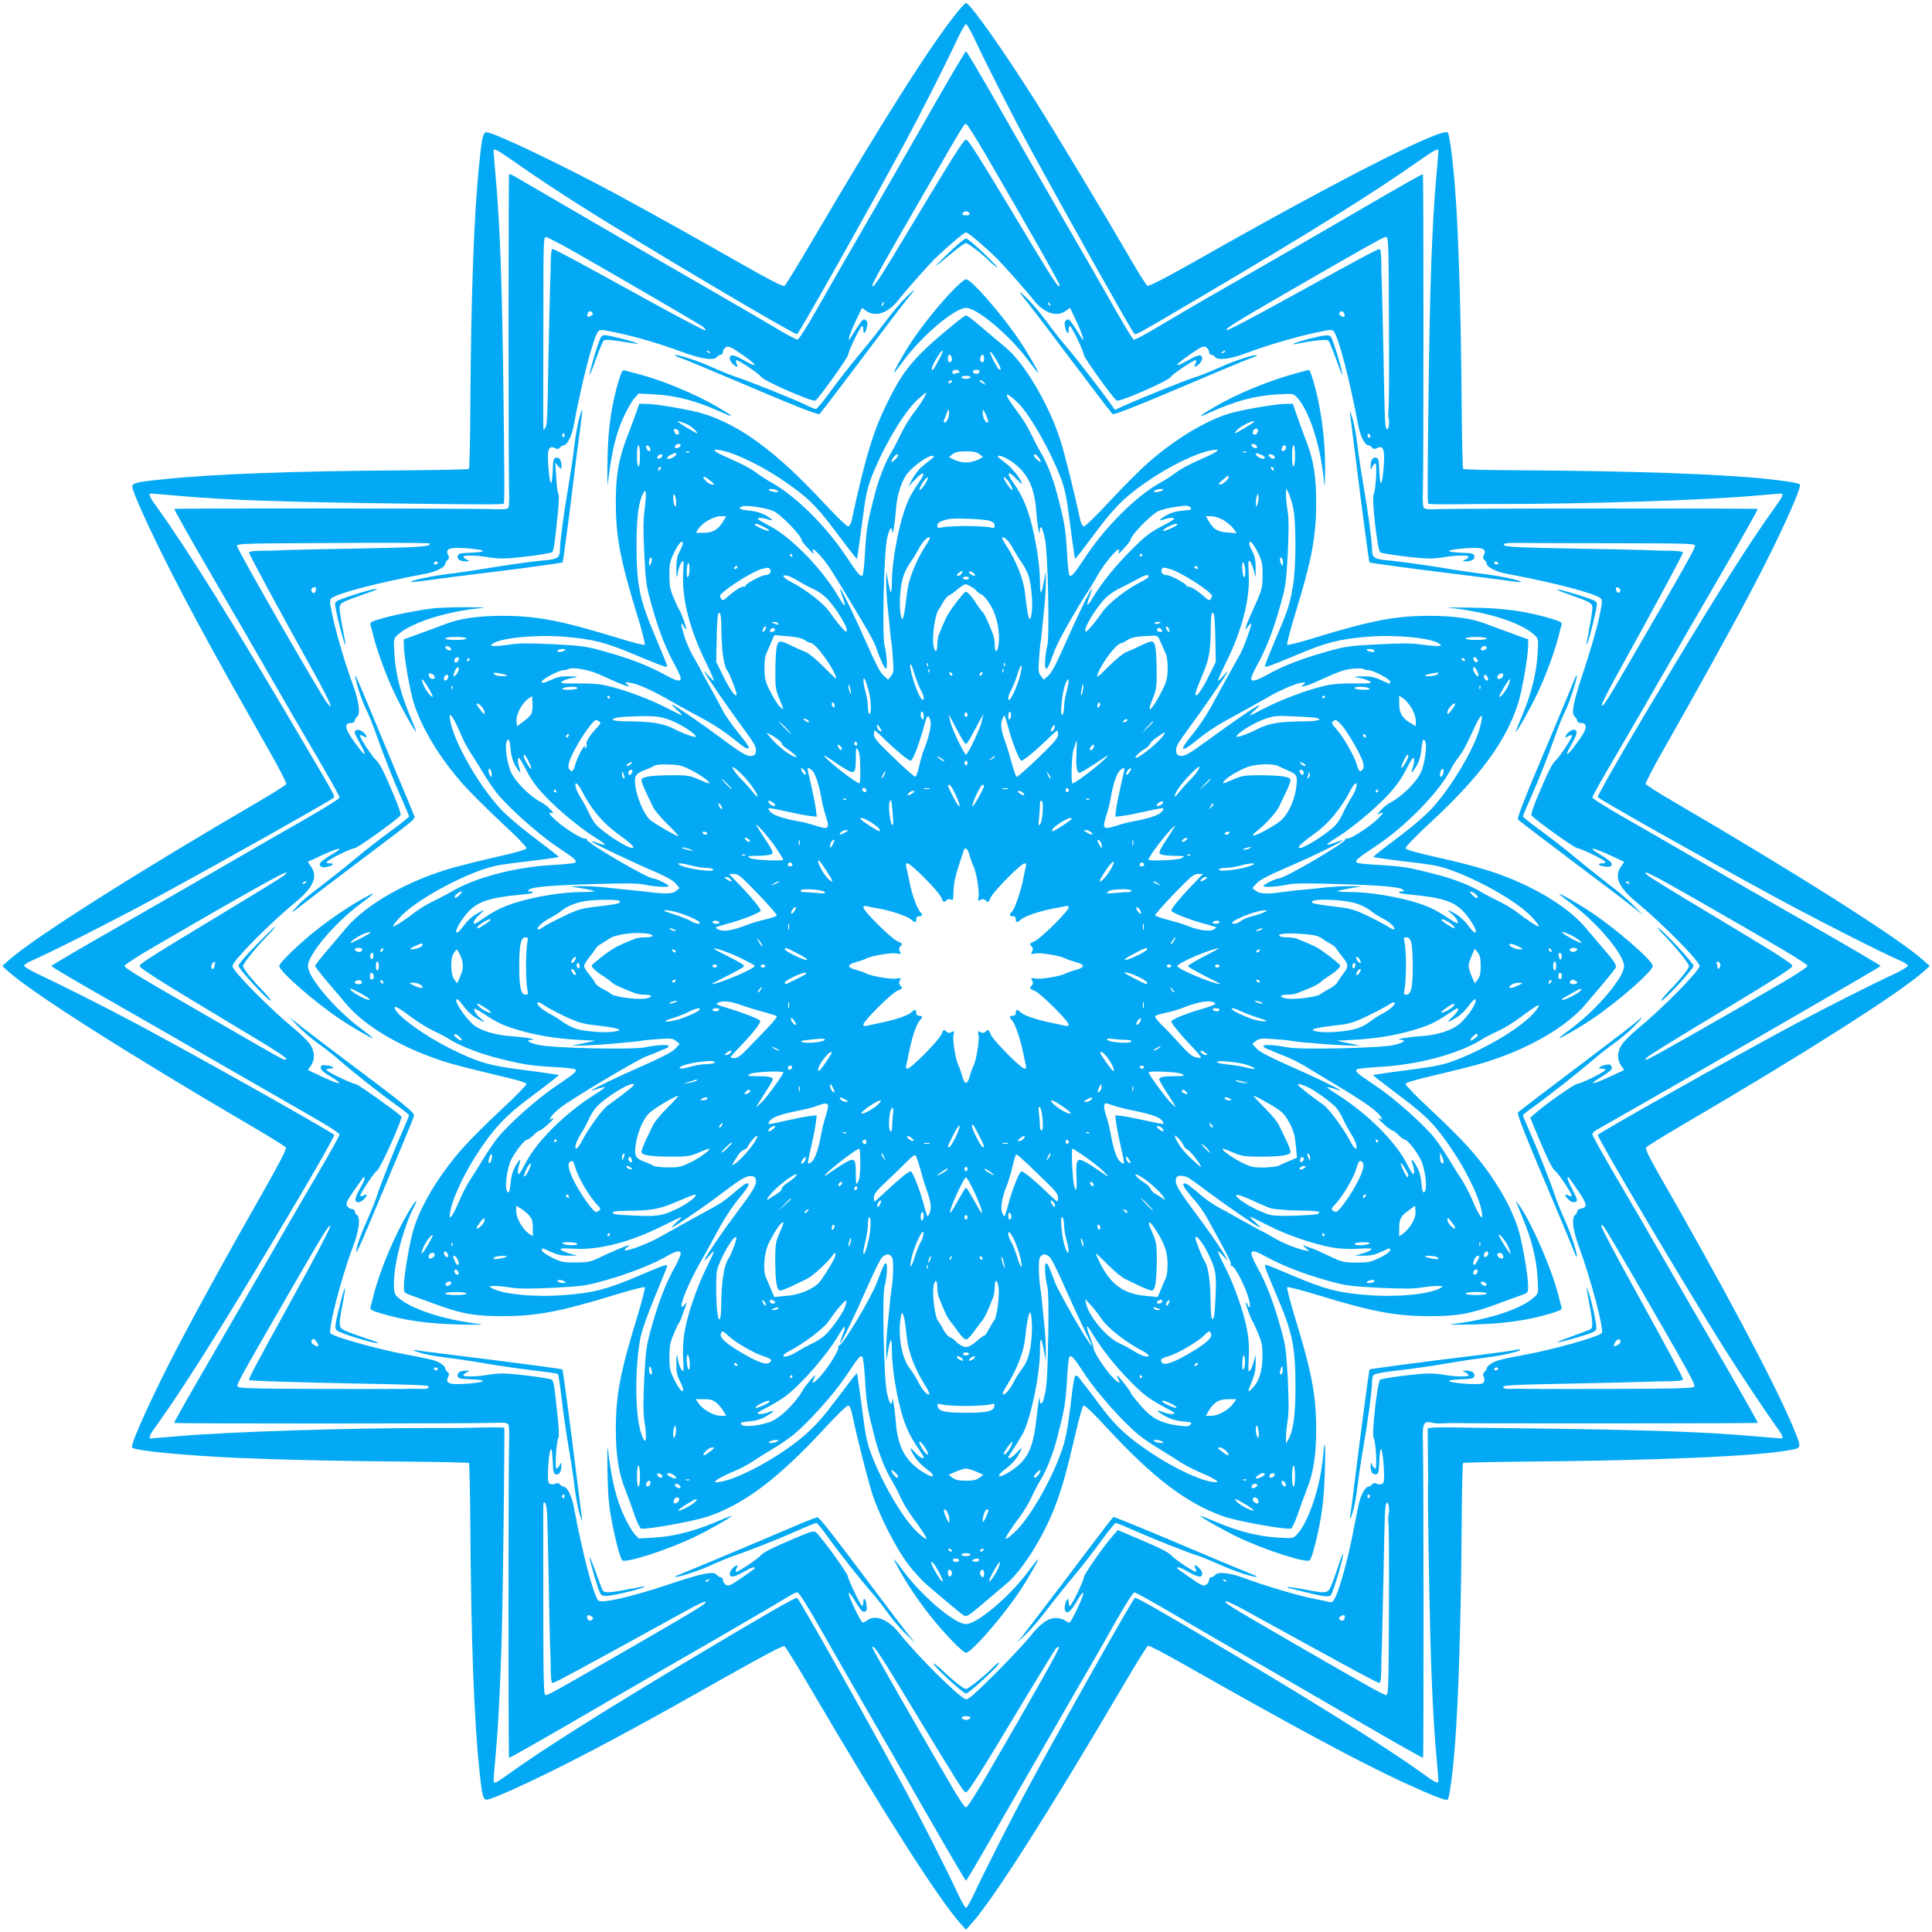
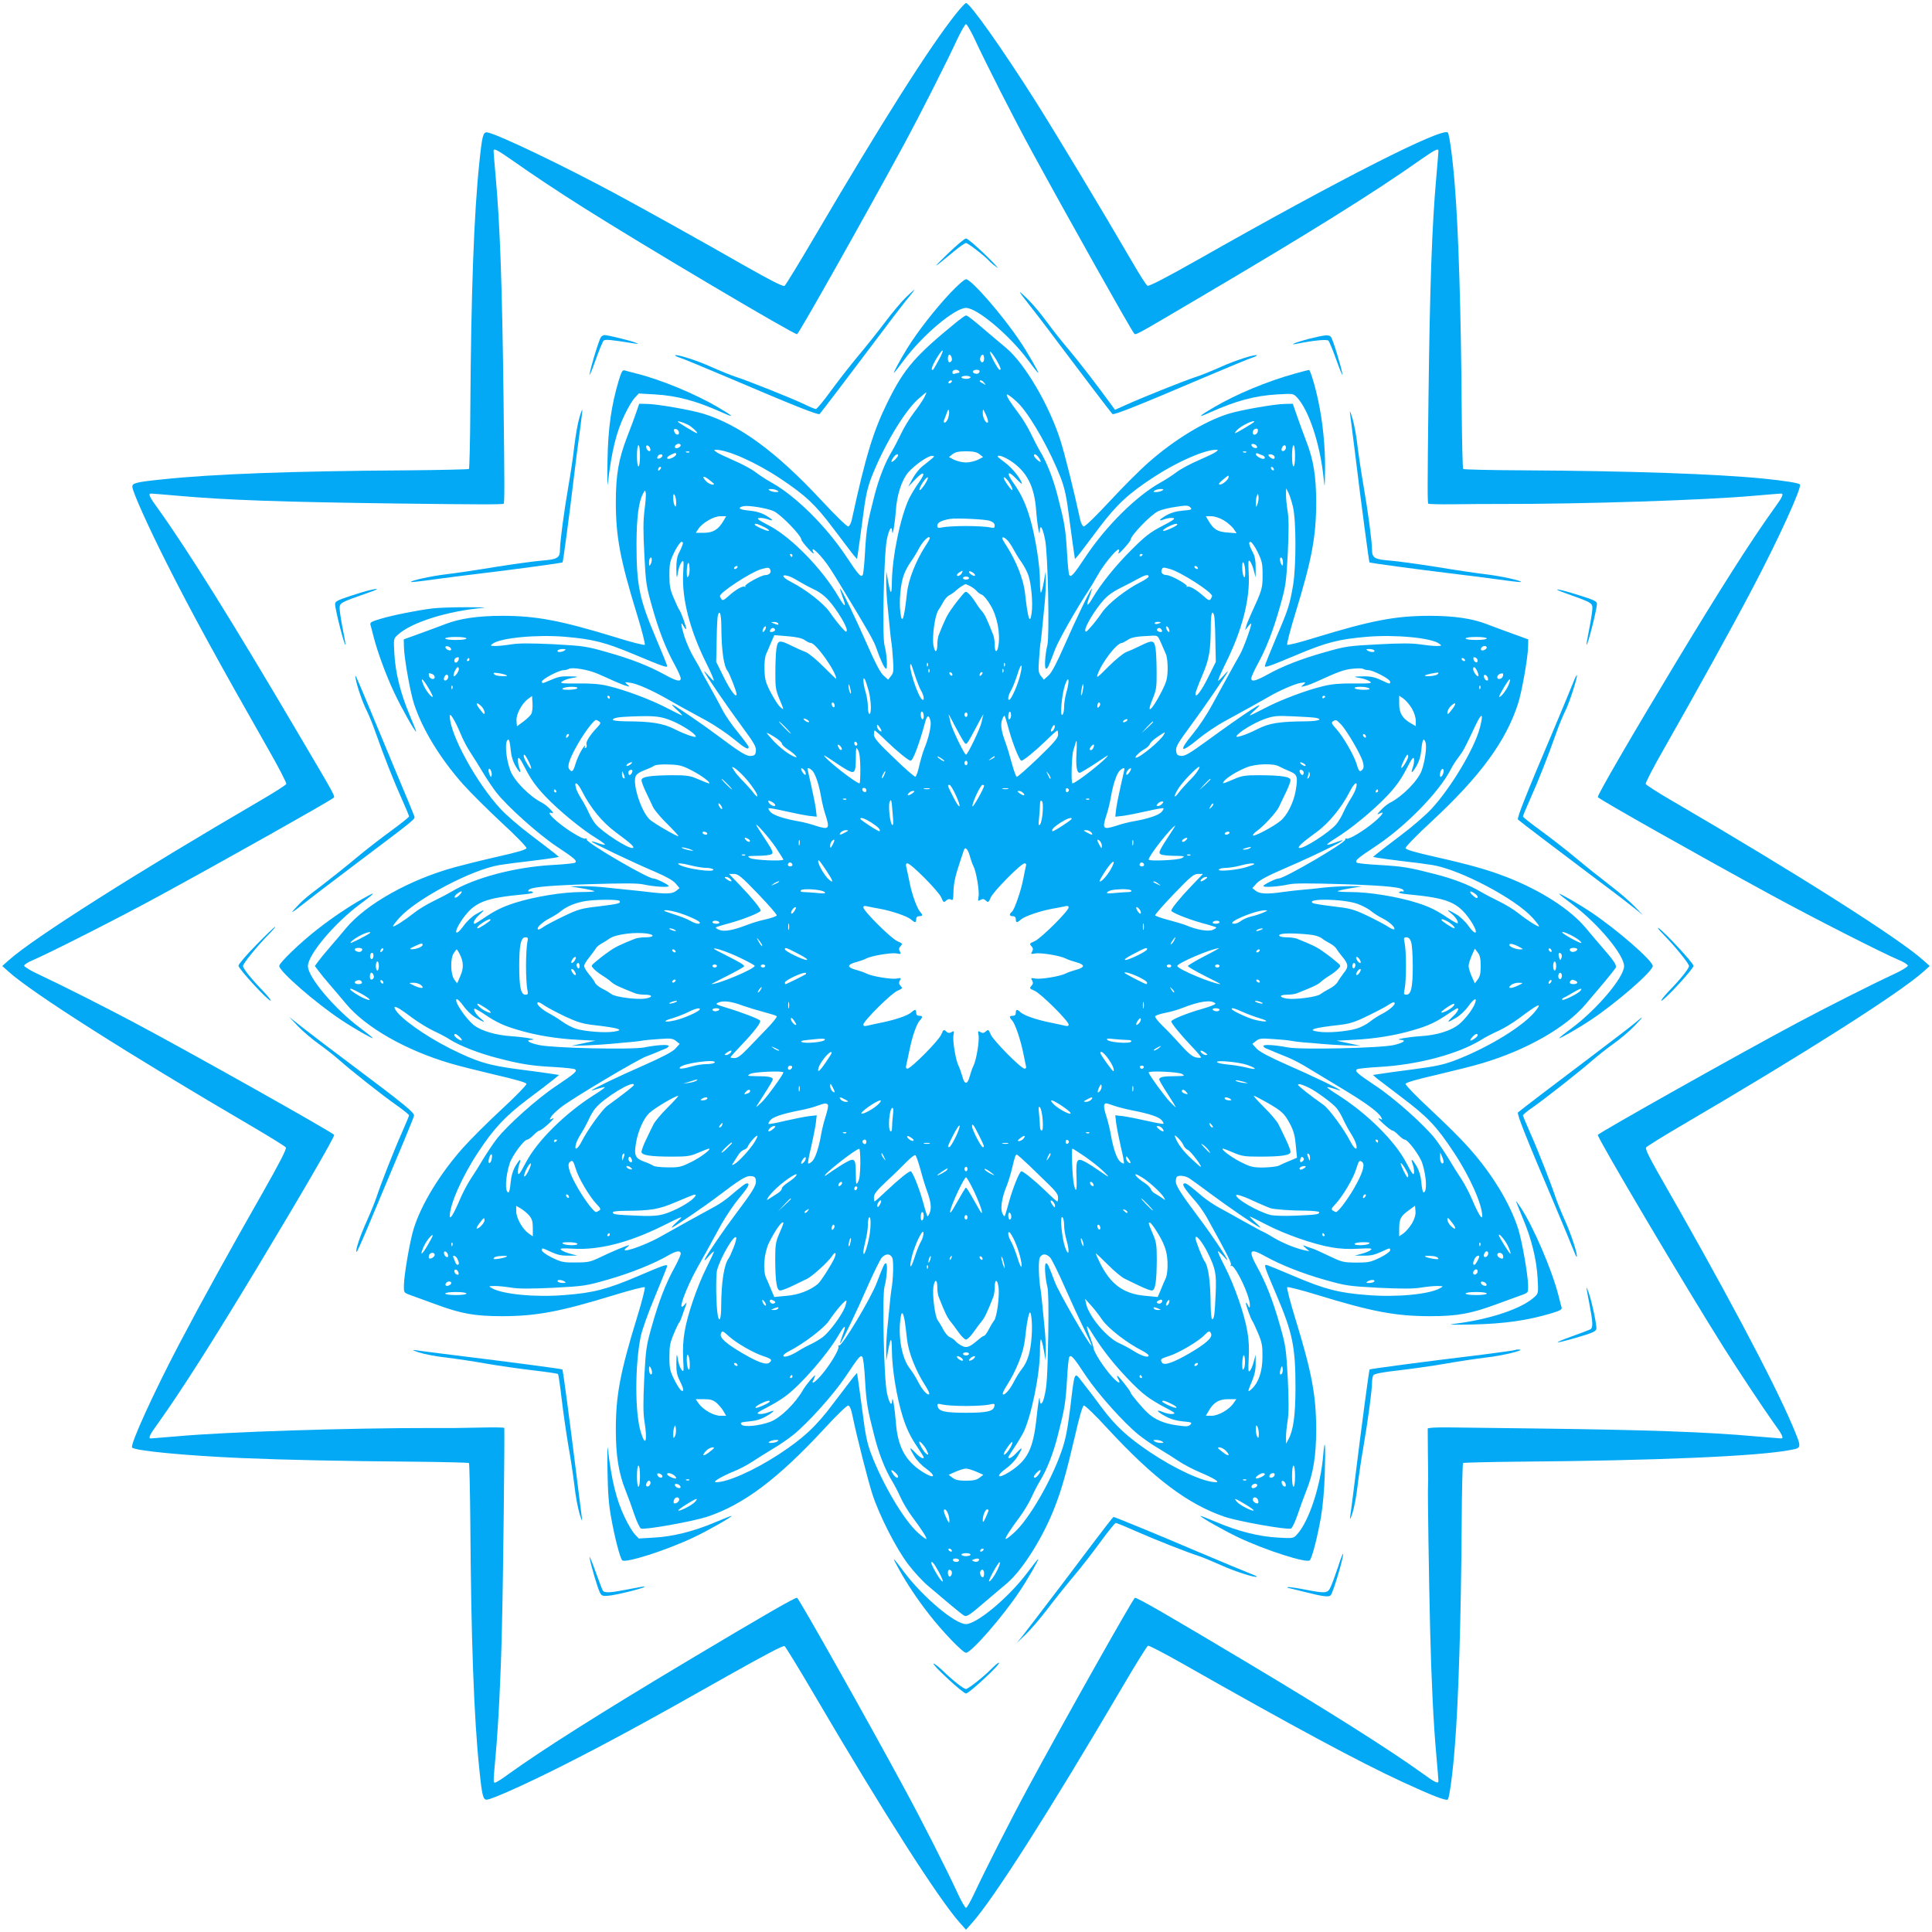
<svg xmlns="http://www.w3.org/2000/svg" version="1.0" width="1280pt" height="1280pt" viewBox="0 0 1280 1280" preserveAspectRatio="xMidYMid meet">
  <g transform="translate(0,1280) scale(0.1,-0.1)" fill="#03a9f4" stroke="none">
    <path d="M6337 12713 c-177 -221 -494 -722 -944 -1488 -100 -170 -188 -314 -195 -319 -10 -6 -91 35 -269 136 -280 160 -630 355 -839 468 -348 188 -804 407 -863 413 -26 3 -33 -22 -51 -198 -36 -340 -55 -863 -60 -1637 -1 -214 -6 -391 -9 -395 -4 -3 -184 -7 -399 -9 -772 -5 -1293 -24 -1633 -60 -176 -18 -201 -25 -198 -51 4 -38 108 -268 229 -508 159 -316 339 -645 671 -1228 69 -120 122 -224 120 -231 -3 -7 -81 -57 -174 -111 -815 -475 -1501 -910 -1663 -1055 l-45 -40 40 -36 c157 -142 798 -549 1615 -1027 118 -69 219 -132 224 -139 6 -10 -41 -101 -156 -304 -210 -368 -404 -719 -551 -999 -168 -320 -325 -664 -312 -685 13 -21 351 -54 725 -70 305 -13 668 -20 1138 -24 199 -2 365 -6 369 -9 3 -4 7 -181 9 -394 5 -773 24 -1298 60 -1638 18 -176 25 -201 51 -198 38 4 266 107 498 224 280 141 579 303 1080 587 261 147 384 212 393 206 7 -5 95 -148 195 -319 462 -788 826 -1357 967 -1515 l40 -45 40 45 c142 159 511 738 990 1553 90 154 169 281 176 284 6 2 111 -52 232 -121 724 -411 1164 -648 1452 -781 197 -91 291 -128 302 -117 11 11 34 183 47 357 24 296 41 854 45 1472 1 216 6 396 9 400 4 3 168 7 364 9 916 7 1594 36 1808 78 73 14 73 12 10 162 -128 301 -460 925 -898 1688 -55 98 -77 144 -71 154 5 7 117 77 249 154 810 474 1433 871 1590 1012 l40 36 -45 40 c-162 145 -845 578 -1663 1055 -93 54 -171 104 -174 111 -2 7 51 111 120 231 204 358 467 833 591 1071 171 325 324 661 311 682 -6 10 -101 25 -240 39 -311 31 -883 51 -1597 55 -213 1 -391 5 -394 9 -4 4 -8 186 -10 404 -4 619 -21 1174 -45 1468 -13 172 -36 346 -47 357 -36 36 -721 -312 -1637 -832 -235 -133 -344 -189 -353 -183 -8 4 -55 78 -104 163 -203 349 -510 858 -641 1065 -217 342 -431 645 -457 645 -5 0 -33 -30 -63 -67z m117 -165 c81 -174 263 -533 386 -758 241 -442 647 -1165 673 -1198 11 -14 -5 -23 422 229 734 432 1167 702 1477 921 95 66 118 78 118 58 0 -5 -6 -83 -14 -172 -29 -323 -43 -725 -52 -1473 -7 -586 -7 -685 -1 -692 4 -3 75 -5 159 -4 193 2 172 2 313 2 548 -1 1361 25 1693 55 89 8 167 14 172 14 20 0 9 -24 -49 -103 -154 -215 -354 -530 -651 -1022 -294 -487 -520 -877 -514 -886 9 -15 663 -384 1153 -651 268 -146 727 -380 843 -429 32 -13 58 -30 58 -37 0 -7 -44 -34 -97 -58 -140 -65 -451 -222 -638 -322 -372 -198 -1309 -725 -1319 -741 -8 -13 586 -1016 840 -1418 108 -170 248 -381 325 -490 58 -79 69 -103 49 -103 -5 0 -83 7 -172 14 -317 29 -727 43 -1458 52 -234 3 -489 6 -568 7 -89 1 -142 -2 -143 -8 0 -13 2 -305 3 -325 0 -8 0 -31 -1 -50 -3 -43 6 -626 14 -955 7 -310 22 -628 41 -833 8 -89 14 -167 14 -172 0 -20 -24 -9 -103 49 -224 161 -615 408 -1167 738 -517 309 -732 433 -741 427 -15 -9 -469 -815 -708 -1258 -111 -205 -283 -544 -355 -698 -25 -54 -50 -98 -56 -98 -6 0 -31 44 -56 98 -71 154 -243 493 -355 698 -234 434 -693 1249 -708 1258 -9 6 -222 -117 -741 -427 -552 -330 -943 -577 -1167 -738 -44 -33 -86 -59 -92 -59 -14 0 -14 -7 3 185 18 199 34 518 41 825 9 335 19 1306 16 1340 -1 3 -72 4 -158 2 -182 -4 -162 -3 -318 -3 -538 1 -1366 -25 -1693 -55 -89 -7 -167 -14 -172 -14 -20 0 -9 24 49 103 154 216 355 532 651 1022 293 486 520 877 514 886 -9 16 -963 552 -1319 741 -187 100 -499 257 -638 322 -53 24 -97 51 -97 58 0 7 26 24 58 37 116 50 576 283 847 431 437 238 1110 617 1143 643 14 11 23 -5 -229 422 -432 734 -731 1214 -930 1492 -58 79 -69 103 -49 103 5 0 83 -6 172 -14 321 -29 693 -42 1463 -52 564 -7 695 -7 702 -1 6 7 6 117 -1 697 -9 750 -23 1146 -52 1468 -8 89 -14 167 -14 172 0 20 23 8 118 -58 133 -94 310 -212 477 -317 403 -255 1403 -847 1416 -839 15 9 441 765 712 1264 99 183 280 540 353 698 24 50 48 92 54 92 6 0 30 -42 54 -92z" />
-     <path d="M6214 12148 c-98 -172 -291 -509 -429 -748 -139 -239 -305 -528 -369 -642 -72 -127 -124 -208 -133 -208 -8 0 -74 35 -147 79 -72 43 -266 156 -431 251 -367 211 -1212 702 -1279 742 -26 16 -50 27 -53 24 -5 -5 -5 -1956 0 -2101 2 -49 0 -97 -4 -106 -7 -13 -24 -15 -106 -12 -150 5 -2103 7 -2108 1 -3 -3 112 -207 256 -454 144 -247 324 -559 401 -693 77 -134 207 -358 289 -497 82 -140 149 -260 149 -268 0 -7 -109 -75 -242 -151 -134 -76 -349 -200 -478 -275 -129 -75 -450 -260 -712 -410 -263 -150 -478 -276 -478 -280 0 -4 156 -97 348 -206 191 -109 527 -302 747 -429 220 -127 493 -284 607 -349 118 -67 208 -124 208 -132 0 -8 -67 -128 -149 -267 -81 -138 -252 -432 -378 -652 -127 -220 -308 -532 -402 -694 -94 -162 -169 -296 -167 -298 5 -6 1971 -5 2109 0 82 3 99 1 106 -12 4 -9 6 -56 4 -106 -5 -139 -6 -2096 0 -2101 2 -2 179 98 393 222 214 125 526 305 694 402 328 188 686 397 761 443 25 16 53 29 62 29 10 0 64 -85 153 -242 76 -134 199 -349 274 -478 75 -129 260 -450 410 -713 150 -262 276 -477 280 -477 4 0 105 172 225 383 121 210 314 546 430 747 117 201 265 458 329 573 69 121 123 207 132 207 8 0 112 -58 232 -128 119 -71 343 -201 497 -289 154 -88 482 -278 729 -422 247 -144 451 -259 454 -257 5 5 4 1961 -1 2105 -4 109 6 128 57 116 17 -5 49 -7 71 -5 22 1 49 2 60 2 81 -4 2028 -3 2031 1 2 2 -98 179 -222 393 -125 214 -305 526 -402 694 -96 168 -242 418 -324 557 -81 139 -148 259 -148 267 0 8 12 22 28 30 689 392 1882 1080 1882 1086 0 4 -215 130 -477 280 -263 150 -584 335 -713 410 -129 75 -344 199 -477 275 -134 76 -243 144 -243 152 0 7 67 127 149 266 81 138 211 362 288 497 78 135 258 447 402 694 144 247 259 451 256 454 -5 5 -1959 4 -2108 -1 -82 -3 -99 -1 -106 12 -4 9 -6 57 -4 106 5 142 5 2096 0 2101 -2 3 -179 -97 -393 -222 -214 -125 -526 -305 -694 -402 -312 -178 -398 -228 -625 -362 -145 -86 -190 -110 -204 -110 -5 0 -62 93 -127 208 -64 114 -230 403 -369 642 -138 239 -331 576 -429 748 -98 171 -182 312 -186 312 -4 0 -88 -141 -186 -312z m320 -379 c290 -499 486 -845 486 -858 0 -32 -41 30 -247 374 -294 489 -358 590 -373 590 -15 0 -77 -97 -373 -590 -205 -342 -247 -405 -247 -375 0 16 94 182 388 690 233 403 221 382 235 377 7 -2 65 -96 131 -208z m-111 -382 c3 -9 -4 -14 -23 -14 -19 0 -26 5 -23 14 3 7 13 13 23 13 10 0 20 -6 23 -13z m77 -203 c47 -41 99 -90 115 -107 58 -61 201 -222 229 -260 69 -90 154 -121 217 -77 l28 21 46 -97 c44 -95 57 -153 19 -85 -11 18 -32 51 -47 73 -23 33 -31 37 -43 27 -10 -8 -13 -22 -8 -43 8 -42 24 -57 24 -23 0 15 3 27 8 27 11 0 92 -167 92 -190 0 -18 195 -290 219 -304 18 -11 342 130 358 157 12 20 156 116 165 111 4 -3 3 -14 -2 -25 -15 -26 2 -24 29 4 13 15 19 30 15 41 -8 20 -29 15 -102 -26 -89 -50 -79 -26 17 40 77 54 94 61 111 52 11 -6 20 -20 20 -30 0 -11 6 -20 14 -20 7 0 20 -7 27 -16 20 -24 106 -12 216 30 123 47 315 103 448 132 99 21 111 22 122 8 33 -44 105 -319 162 -624 13 -69 44 -130 66 -130 7 0 18 -7 25 -15 9 -11 17 -12 30 -5 35 19 50 2 50 -55 0 -77 -12 -175 -21 -175 -5 0 -9 37 -11 83 -3 75 -5 82 -24 85 -22 3 -34 -20 -33 -63 0 -19 1 -18 11 3 6 12 16 22 21 22 12 0 1 -188 -12 -204 -15 -19 24 -369 43 -385 13 -10 246 -41 321 -41 28 -1 75 3 105 9 69 12 160 14 160 3 0 -5 -10 -14 -22 -20 -21 -10 -22 -11 -3 -11 43 -1 66 11 63 33 -3 19 -10 21 -85 24 -46 2 -83 6 -83 11 0 9 98 21 175 21 57 0 74 -15 55 -50 -7 -13 -6 -21 5 -30 8 -7 15 -18 15 -25 0 -22 61 -53 130 -66 311 -58 578 -128 622 -161 16 -12 16 -21 -8 -133 -14 -66 -57 -214 -95 -330 -77 -230 -92 -302 -65 -324 9 -7 16 -20 16 -27 0 -8 10 -14 24 -14 40 0 42 -33 5 -87 -84 -124 -128 -162 -71 -61 41 73 46 94 26 102 -11 4 -26 -2 -41 -15 -28 -27 -30 -44 -3 -27 10 7 22 9 25 6 8 -7 -84 -146 -110 -168 -21 -18 -50 -75 -114 -228 -29 -67 -49 -127 -45 -133 14 -24 287 -219 305 -219 22 0 174 -74 184 -90 4 -6 -5 -10 -21 -10 -39 0 -18 -19 26 -22 25 -2 35 1 38 13 3 15 -19 33 -103 84 -58 36 -7 25 89 -20 l97 -45 -20 -29 c-49 -68 -19 -139 102 -239 172 -142 417 -390 417 -422 0 -32 -250 -285 -417 -422 -39 -33 -83 -76 -97 -97 -32 -46 -34 -101 -6 -141 l21 -29 -88 -41 c-116 -54 -155 -62 -83 -17 87 55 94 62 87 81 -6 14 -14 16 -39 11 -44 -10 -59 -25 -24 -25 16 0 25 -4 21 -10 -10 -16 -162 -90 -183 -90 -19 0 -201 -127 -276 -192 l-38 -33 52 -125 c64 -153 96 -216 113 -227 19 -11 117 -159 110 -166 -3 -4 -14 -2 -24 4 -26 14 -24 -3 4 -30 15 -13 30 -19 40 -15 22 8 22 8 -18 88 -20 38 -33 71 -30 74 6 7 1 14 70 -87 61 -88 65 -112 16 -119 -11 -2 -21 -9 -21 -16 0 -8 -7 -20 -16 -27 -23 -19 -13 -102 27 -209 79 -215 169 -554 151 -572 -26 -26 -313 -107 -502 -142 -159 -30 -195 -39 -227 -58 -18 -11 -33 -25 -33 -33 0 -7 -7 -18 -15 -25 -10 -8 -12 -18 -6 -28 5 -8 6 -23 4 -33 -4 -16 -15 -19 -58 -19 -77 0 -175 12 -175 21 0 5 37 9 83 11 75 3 82 5 85 24 3 22 -20 34 -63 33 -19 0 -18 -1 3 -11 12 -6 22 -15 22 -20 0 -11 -91 -9 -160 3 -30 6 -77 10 -105 9 -75 0 -308 -31 -321 -41 -19 -16 -58 -366 -43 -385 13 -16 24 -204 12 -204 -5 0 -15 10 -21 22 -10 21 -11 22 -11 3 -1 -43 11 -66 33 -63 19 3 21 10 24 85 2 46 6 83 11 83 9 0 21 -105 21 -181 0 -37 -4 -48 -19 -52 -10 -2 -25 -1 -33 4 -10 6 -20 4 -28 -6 -7 -8 -18 -15 -25 -15 -19 0 -51 -58 -63 -115 -6 -27 -23 -113 -38 -190 -29 -152 -80 -342 -112 -417 -16 -35 -25 -45 -39 -43 -10 3 -63 14 -118 25 -104 21 -328 88 -450 134 -91 35 -175 45 -194 22 -7 -9 -20 -16 -27 -16 -8 0 -14 -9 -14 -20 0 -10 -9 -24 -20 -30 -18 -10 -33 -3 -103 46 -99 69 -92 63 -84 70 3 3 30 -7 59 -24 73 -41 94 -46 102 -26 4 11 -2 26 -15 41 -27 28 -44 30 -30 4 6 -10 8 -21 4 -24 -6 -7 -142 83 -163 108 -18 21 -75 50 -230 115 l-124 53 -34 -39 c-65 -74 -192 -257 -192 -275 0 -23 -81 -189 -92 -189 -5 0 -8 12 -8 27 0 34 -16 19 -24 -23 -5 -21 -2 -35 8 -43 15 -12 37 12 87 98 11 18 23 31 26 27 9 -8 -80 -196 -92 -196 -6 0 -20 7 -31 15 -10 8 -37 15 -58 15 -53 0 -101 -34 -173 -124 -31 -39 -134 -149 -229 -244 -132 -132 -178 -173 -194 -170 -39 6 -319 283 -439 434 -74 94 -161 130 -215 89 -11 -8 -25 -15 -30 -15 -13 0 -102 188 -93 196 3 3 13 -7 23 -23 57 -93 66 -104 82 -101 13 3 16 12 14 38 -3 43 -22 66 -22 27 0 -15 -4 -27 -8 -27 -9 0 -89 164 -96 200 -6 23 -163 242 -205 283 -18 18 -22 17 -142 -33 -154 -65 -211 -94 -229 -115 -21 -25 -157 -115 -163 -108 -4 3 -2 14 4 24 14 26 -3 24 -30 -4 -13 -15 -19 -30 -15 -41 8 -20 29 -15 102 26 29 17 56 27 59 24 8 -7 15 -1 -84 -70 -70 -49 -85 -56 -103 -46 -11 6 -20 20 -20 30 0 11 -6 20 -14 20 -7 0 -20 7 -27 16 -22 27 -95 12 -324 -65 -250 -83 -443 -127 -462 -104 -33 41 -105 317 -162 623 -13 69 -44 130 -66 130 -7 0 -18 7 -25 15 -8 10 -18 12 -28 6 -8 -5 -23 -6 -33 -4 -16 4 -19 15 -19 58 0 77 12 175 21 175 5 0 9 -37 11 -83 3 -75 5 -82 24 -85 22 -3 34 20 33 63 0 19 -1 18 -11 -2 -6 -13 -16 -23 -21 -23 -12 0 -1 189 13 204 5 7 3 66 -6 144 -20 198 -25 231 -38 241 -13 10 -246 41 -321 41 -27 1 -75 -3 -105 -9 -69 -12 -160 -14 -160 -3 0 5 10 14 23 20 20 10 21 11 2 11 -43 1 -66 -11 -63 -33 3 -19 10 -21 86 -24 45 -2 82 -6 82 -11 0 -9 -98 -21 -175 -21 -57 0 -74 15 -55 50 7 13 6 21 -5 30 -8 7 -15 18 -15 25 0 8 -15 22 -32 33 -32 20 -59 26 -228 58 -185 34 -476 116 -500 140 -19 19 71 371 146 567 42 110 54 196 30 216 -9 7 -16 20 -16 27 0 8 -9 14 -20 14 -10 0 -24 9 -30 20 -10 18 -3 33 46 103 69 99 63 92 70 84 3 -3 -7 -30 -24 -59 -41 -73 -46 -94 -26 -102 11 -4 26 2 41 15 28 27 30 44 4 30 -10 -6 -21 -8 -24 -4 -7 7 91 155 111 167 22 13 173 349 161 360 -43 39 -281 208 -299 212 -35 7 -179 76 -192 91 -8 10 -4 13 18 13 40 0 18 19 -26 22 -29 3 -35 0 -35 -16 0 -14 21 -33 68 -60 93 -56 62 -56 -56 -1 l-97 46 20 29 c28 40 26 95 -6 141 -14 21 -58 64 -97 97 -172 141 -417 390 -417 422 0 32 245 281 417 422 121 100 151 171 102 239 l-20 29 97 45 c98 46 149 56 84 17 -88 -52 -111 -73 -99 -88 8 -10 22 -13 43 -8 43 9 57 24 22 24 -16 0 -25 4 -21 10 10 16 162 90 184 90 18 0 291 195 305 219 4 6 -16 66 -45 133 -64 153 -93 210 -114 228 -26 22 -118 161 -110 168 3 3 15 1 25 -6 27 -17 25 0 -3 27 -24 21 -57 21 -57 -2 0 -5 16 -39 36 -74 41 -74 40 -91 -3 -36 -96 124 -113 173 -57 173 14 0 24 6 24 14 0 7 7 20 16 27 23 19 13 102 -27 209 -52 143 -108 332 -134 451 -23 106 -23 115 -7 127 44 33 311 103 622 161 69 13 130 44 130 66 0 7 7 18 15 25 11 9 12 17 5 30 -19 35 -2 50 55 50 77 0 175 -12 175 -21 0 -5 -37 -9 -82 -11 -76 -3 -83 -5 -86 -24 -3 -22 20 -34 63 -33 19 0 18 1 -2 11 -13 6 -23 15 -23 20 0 11 91 9 160 -3 30 -6 78 -10 105 -9 75 0 308 31 321 41 13 10 18 43 38 241 9 78 11 137 6 144 -5 5 -12 55 -15 110 l-6 99 20 -24 c19 -21 21 -21 21 -5 0 43 -12 65 -34 62 -19 -3 -21 -10 -24 -85 -2 -46 -6 -83 -11 -83 -9 0 -21 105 -21 181 0 51 16 67 50 49 13 -7 21 -6 30 5 7 8 18 15 25 15 22 0 53 61 66 130 57 305 129 580 162 624 11 14 24 13 127 -9 135 -29 283 -73 430 -127 125 -46 209 -59 229 -34 7 9 20 16 27 16 8 0 14 9 14 20 0 10 9 24 20 30 17 9 34 2 111 -52 96 -66 106 -90 17 -40 -73 41 -94 46 -102 26 -4 -11 2 -26 15 -41 27 -28 44 -30 29 -4 -5 11 -6 22 -2 25 9 5 153 -91 165 -111 17 -27 340 -168 359 -157 22 14 218 287 218 305 0 23 81 189 92 189 5 0 8 -12 8 -27 0 -34 16 -19 24 23 5 21 2 35 -8 43 -12 10 -20 6 -43 -27 -15 -22 -36 -55 -47 -73 -38 -68 -25 -10 19 85 l46 97 28 -21 c63 -44 148 -13 217 77 32 43 182 212 228 259 83 82 202 184 216 184 8 0 53 -34 100 -76z m-2671 -66 c326 -186 794 -459 825 -481 17 -12 24 -23 18 -25 -7 -2 -171 84 -365 191 -475 262 -633 347 -646 347 -7 0 -11 -27 -12 -72 0 -40 -2 -125 -5 -188 -2 -63 -6 -261 -10 -440 -8 -449 -8 -462 -22 -485 -11 -19 -11 -19 -12 5 -1 14 -1 61 -1 105 0 44 0 322 1 618 0 489 1 537 16 537 9 0 105 -50 213 -112z m5373 -430 c2 -299 1 -563 -2 -588 -3 -25 -3 -56 0 -70 9 -35 -3 -89 -14 -71 -11 17 -12 55 -20 491 -4 179 -8 377 -10 440 -3 63 -5 148 -5 188 -1 45 -5 72 -12 72 -13 0 -171 -85 -646 -347 -194 -107 -358 -193 -365 -191 -18 6 52 50 382 241 541 312 655 377 672 377 17 0 18 -35 20 -542z m-3349 97 c-3 -9 -8 -14 -10 -11 -3 3 -2 9 2 15 9 16 15 13 8 -4z m1105 -10 c-3 -3 -9 2 -12 12 -6 14 -5 15 5 6 7 -7 10 -15 7 -18z m-3031 -52 c4 -11 -26 -27 -35 -19 -2 3 -2 12 2 21 6 18 27 16 33 -2z m4981 -6 c4 -19 -6 -21 -27 -8 -16 10 -5 34 12 28 7 -2 13 -11 15 -20z m-4203 -255 c-3 -3 -11 0 -18 7 -9 10 -8 11 6 5 10 -3 15 -9 12 -12z m3410 8 c-3 -5 -12 -10 -18 -10 -7 0 -6 4 3 10 19 12 23 12 15 0z m-4375 -556 c0 -8 -5 -12 -10 -9 -6 4 -8 11 -5 16 9 14 15 11 15 -7z m5340 -5 c0 -5 -4 -9 -10 -9 -5 0 -10 7 -10 16 0 8 5 12 10 9 6 -3 10 -10 10 -16z m-6245 -708 c13 -1 16 -4 9 -11 -13 -13 -126 -18 -519 -25 -176 -3 -365 -7 -420 -9 -55 -3 -135 -5 -177 -5 -51 -1 -78 -5 -78 -12 0 -12 207 -395 429 -794 105 -189 139 -267 88 -202 -48 62 -597 1018 -597 1040 0 15 45 17 538 19 459 3 621 2 727 -1z m7858 0 c489 -1 537 -2 537 -17 0 -18 -68 -140 -378 -674 -209 -360 -234 -400 -240 -381 -2 6 49 107 114 224 239 431 424 775 424 786 0 7 -28 11 -77 12 -43 0 -125 2 -183 5 -58 2 -249 6 -425 9 -369 6 -481 11 -497 21 -21 13 17 19 104 17 46 -1 325 -2 621 -2z m-7793 -131 c0 -5 -7 -10 -16 -10 -8 0 -12 5 -9 10 3 6 10 10 16 10 5 0 9 -4 9 -10z m7025 0 c3 -5 -1 -10 -9 -10 -9 0 -16 5 -16 10 0 6 4 10 9 10 6 0 13 -4 16 -10z m-7832 -180 c-6 -22 -18 -26 -28 -10 -8 13 3 30 20 30 8 0 11 -7 8 -20z m8642 1 c0 -23 -22 -24 -28 -1 -4 16 -1 20 11 18 9 -2 17 -10 17 -17z m-8857 -1894 c-15 -12 -186 -117 -380 -234 -473 -285 -573 -348 -573 -362 0 -16 134 -100 590 -374 340 -203 407 -247 375 -247 -18 0 -26 5 -445 247 -545 314 -620 360 -620 374 0 7 92 67 205 132 732 426 943 542 848 464z m9352 -152 c579 -332 745 -431 745 -444 0 -8 -74 -57 -165 -110 -406 -238 -873 -503 -893 -508 -22 -6 -22 -6 -2 14 11 11 180 116 375 233 464 279 585 356 585 370 0 16 -90 73 -565 358 -206 123 -384 233 -395 243 -49 47 28 8 315 -156z m-9200 111 c0 -2 -7 -7 -16 -10 -8 -3 -12 -2 -9 4 6 10 25 14 25 6z m8765 -6 c3 -6 -1 -7 -9 -4 -18 7 -21 14 -7 14 6 0 13 -4 16 -10z m-9373 -545 c-2 -14 -8 -25 -13 -25 -14 0 -11 38 4 43 6 3 13 6 13 6 1 1 -1 -10 -4 -24z m9975 9 c3 -8 1 -20 -6 -27 -8 -8 -11 -8 -11 0 0 6 -3 18 -6 27 -3 9 -1 16 5 16 7 0 14 -7 18 -16z m-9430 -2162 c-280 -509 -323 -589 -317 -595 5 -6 292 -15 695 -23 356 -6 486 -11 492 -18 10 -10 -4 -18 -29 -18 -55 2 -124 1 -138 0 -8 -1 -257 0 -553 0 -462 2 -538 4 -543 17 -6 15 16 55 339 615 232 403 271 465 275 445 2 -8 -97 -198 -221 -423z m8865 73 c342 -591 400 -695 394 -710 -5 -13 -80 -15 -543 -17 -296 0 -545 -1 -553 0 -14 1 -83 2 -138 0 -13 0 -26 3 -29 6 -20 19 10 21 522 31 165 3 347 8 405 10 58 2 140 4 183 4 48 1 77 5 77 12 0 13 -81 163 -346 645 -107 193 -194 359 -194 369 0 15 3 14 18 -6 11 -13 102 -168 204 -344z m-8736 -412 c25 -33 13 -44 -21 -20 -10 8 -15 19 -11 25 10 16 17 15 32 -5z m8641 0 c4 -12 -35 -38 -44 -30 -2 3 2 15 9 26 13 22 29 23 35 4z m-7837 -183 c0 -5 -4 -10 -9 -10 -6 0 -13 5 -16 10 -3 6 1 10 9 10 9 0 16 -4 16 -10z m7025 0 c-3 -5 -10 -10 -16 -10 -5 0 -9 5 -9 10 0 6 7 10 16 10 8 0 12 -4 9 -10z m-6185 -846 c0 -8 -5 -12 -10 -9 -6 4 -8 11 -5 16 9 14 15 11 15 -7z m5335 7 c3 -5 1 -12 -5 -16 -5 -3 -10 1 -10 9 0 18 6 21 15 7z m-5449 -143 c2 -46 5 -227 9 -403 3 -176 7 -372 9 -435 3 -63 5 -148 5 -187 1 -46 5 -73 12 -73 14 0 166 82 892 482 59 33 112 58 119 56 18 -6 -26 -34 -418 -261 -556 -321 -620 -357 -638 -357 -16 0 -17 44 -17 1155 0 132 0 130 13 117 6 -6 13 -48 14 -94z m5574 22 c-3 -13 -4 -42 -1 -65 3 -22 5 -286 3 -587 -2 -497 -4 -548 -18 -548 -18 0 -133 65 -669 375 -368 213 -419 245 -391 245 10 0 66 -26 125 -59 723 -398 876 -481 890 -481 7 0 11 27 12 73 0 39 2 126 5 192 2 66 6 264 10 440 8 428 9 469 20 486 11 19 23 -36 14 -71z m-4505 -440 c-3 -5 -12 -10 -18 -10 -7 0 -6 4 3 10 19 12 23 12 15 0z m3430 -8 c-3 -3 -11 0 -18 7 -9 10 -8 11 6 5 10 -3 15 -9 12 -12z m-4205 -232 c11 -7 12 -12 3 -21 -13 -13 -33 -4 -33 17 0 16 9 18 30 4z m4990 -4 c0 -21 -20 -30 -33 -17 -9 9 -8 14 3 21 21 14 30 12 30 -4z m-2880 -577 c315 -520 355 -584 369 -584 15 0 96 127 373 589 116 193 217 357 224 365 8 8 17 12 20 8 7 -6 -160 -302 -474 -842 -70 -121 -134 -220 -142 -220 -8 0 -52 65 -98 145 -262 449 -522 905 -522 913 0 33 51 -43 250 -374z m398 -91 c-3 -7 -15 -13 -28 -13 -13 0 -25 6 -27 13 -3 8 6 12 27 12 21 0 30 -4 28 -12z" />
    <path d="M6274 11114 c-105 -102 -98 -99 47 21 36 30 72 55 79 55 13 0 123 -85 155 -120 11 -12 34 -31 50 -42 17 -11 -19 28 -79 86 -60 58 -116 106 -126 106 -10 0 -66 -48 -126 -106z" />
    <path d="M6295 10858 c-103 -110 -217 -257 -284 -365 -49 -80 -94 -163 -88 -163 2 0 33 39 69 88 122 163 335 342 408 342 73 0 286 -179 408 -342 36 -49 67 -88 70 -88 7 0 -69 133 -121 210 -114 171 -322 410 -357 410 -10 0 -57 -41 -105 -92z" />
    <path d="M6002 10830 c-29 -28 -91 -101 -137 -163 -47 -62 -128 -164 -181 -227 -53 -63 -134 -168 -181 -232 -47 -65 -91 -118 -98 -118 -6 0 -44 16 -83 35 -78 37 -365 152 -452 180 -30 10 -102 39 -160 65 -95 43 -228 85 -238 76 -2 -2 14 -10 35 -17 21 -6 164 -66 318 -131 436 -186 597 -250 605 -241 18 20 220 287 360 473 84 113 180 238 212 278 33 39 58 72 56 72 -3 0 -28 -23 -56 -50z" />
    <path d="M6796 10810 c33 -41 130 -167 214 -280 140 -186 342 -453 360 -473 8 -9 169 55 605 241 154 65 297 125 318 131 21 7 37 15 35 17 -10 9 -143 -33 -238 -76 -58 -26 -136 -58 -175 -70 -81 -27 -346 -133 -454 -182 l-74 -33 -21 29 c-103 141 -208 277 -277 360 -46 54 -113 137 -147 185 -67 90 -115 145 -172 196 -23 20 -14 5 26 -45z" />
    <path d="M6343 10671 c-281 -229 -352 -311 -463 -536 -95 -193 -145 -357 -237 -780 -5 -22 -15 -41 -23 -43 -9 -1 -87 75 -178 173 -300 322 -542 500 -782 574 -82 25 -309 65 -375 65 l-50 1 -19 -55 c-10 -30 -38 -106 -62 -167 -56 -145 -74 -251 -74 -431 0 -227 29 -381 140 -742 33 -107 56 -198 52 -202 -4 -4 -89 17 -187 48 -370 113 -530 144 -757 144 -162 0 -283 -18 -378 -55 -36 -14 -112 -42 -170 -63 l-105 -38 1 -49 c1 -70 41 -297 66 -375 54 -168 173 -364 326 -536 50 -56 165 -170 256 -255 93 -85 165 -160 164 -168 -2 -10 -59 -27 -188 -56 -102 -23 -230 -55 -285 -70 -300 -82 -589 -244 -723 -405 -30 -36 -77 -92 -106 -125 -29 -33 -63 -75 -76 -92 l-24 -33 24 -32 c13 -18 47 -60 76 -93 29 -33 76 -89 106 -125 130 -156 393 -307 691 -395 49 -15 181 -48 295 -75 139 -32 208 -52 210 -61 1 -8 -73 -84 -165 -169 -92 -85 -207 -200 -256 -255 -152 -171 -276 -374 -326 -535 -25 -79 -64 -306 -65 -375 -1 -47 0 -49 34 -62 19 -7 97 -35 173 -63 172 -64 263 -80 443 -80 228 0 385 30 744 140 107 33 198 56 202 52 4 -4 -19 -95 -52 -202 -111 -361 -140 -515 -140 -742 0 -172 19 -289 64 -401 18 -45 45 -119 60 -165 16 -46 35 -86 43 -89 26 -10 343 47 438 78 241 80 467 250 773 580 85 93 153 158 162 157 10 -2 20 -26 28 -68 29 -141 103 -430 132 -520 47 -143 158 -361 237 -464 38 -50 97 -114 133 -144 36 -30 100 -84 143 -121 44 -36 85 -70 93 -74 19 -11 34 -1 149 98 50 42 111 94 137 116 101 85 240 306 316 504 46 118 78 232 132 463 32 140 52 208 61 210 8 1 81 -69 161 -157 303 -327 526 -495 768 -579 89 -31 416 -89 443 -79 8 3 27 43 43 89 15 46 42 120 60 165 45 112 64 229 64 401 0 227 -29 381 -140 742 -33 107 -56 198 -52 202 4 4 95 -19 202 -52 359 -110 516 -140 744 -140 180 0 271 16 443 80 76 28 154 56 173 63 34 13 35 15 34 62 -1 70 -41 297 -66 375 -54 168 -173 364 -326 535 -49 56 -164 170 -256 255 -91 85 -165 161 -164 169 2 9 71 29 210 61 114 27 246 60 295 75 297 88 560 238 691 395 30 36 84 100 121 143 36 44 70 86 75 94 9 17 -8 44 -90 138 -29 33 -76 89 -106 125 -103 124 -296 249 -523 338 -123 48 -245 83 -485 137 -128 29 -186 46 -188 56 -1 8 76 88 173 177 322 299 493 532 573 782 25 78 65 305 66 375 l1 49 -105 38 c-58 21 -134 49 -170 63 -95 37 -216 55 -378 55 -227 0 -387 -31 -757 -144 -98 -31 -183 -52 -187 -48 -4 4 19 95 52 202 111 361 140 514 140 742 0 173 -18 282 -65 403 -19 50 -47 126 -62 170 l-28 80 -50 -1 c-66 0 -293 -40 -375 -65 -157 -49 -359 -171 -532 -324 -54 -47 -169 -162 -255 -255 -89 -96 -164 -169 -173 -168 -8 2 -18 21 -23 43 -44 202 -104 443 -133 532 -75 233 -235 504 -356 606 -28 23 -85 71 -127 107 -94 81 -131 110 -141 110 -5 0 -30 -18 -57 -39z m-124 -257 c-39 -71 -38 -69 -45 -62 -6 7 19 59 48 101 33 47 31 23 -3 -39z m381 4 c31 -55 35 -68 23 -68 -12 0 -74 120 -63 120 5 0 23 -24 40 -52z m-296 16 c7 -18 0 -34 -15 -34 -5 0 -9 11 -9 25 0 28 15 34 24 9z m216 -9 c0 -25 -14 -34 -24 -16 -8 12 3 41 15 41 5 0 9 -11 9 -25z m-165 -85 c3 -5 2 -10 -4 -10 -5 0 -16 -3 -25 -6 -11 -4 -16 -1 -16 10 0 18 35 22 45 6z m135 1 c0 -6 -4 -12 -9 -15 -13 -8 -42 4 -35 15 7 12 44 12 44 0z m-60 -41 c0 -5 -13 -10 -30 -10 -16 0 -30 5 -30 10 0 6 14 10 30 10 17 0 30 -4 30 -10z m-125 -30 c-3 -5 -11 -10 -16 -10 -6 0 -7 5 -4 10 3 6 11 10 16 10 6 0 7 -4 4 -10z m216 -7 c13 -15 12 -15 -8 -4 -24 12 -29 21 -14 21 5 0 15 -7 22 -17z m-397 -95 c-9 -18 -40 -64 -70 -103 -29 -38 -67 -101 -85 -140 -18 -38 -45 -90 -60 -115 -45 -74 -88 -183 -118 -303 -44 -171 -51 -212 -60 -364 -4 -77 -11 -145 -15 -152 -12 -18 -27 -2 -110 123 -133 200 -333 398 -491 487 -33 18 -82 50 -110 71 -27 21 -93 56 -145 78 -52 23 -104 47 -114 55 -18 14 -18 15 -2 15 78 0 268 -85 428 -192 166 -111 230 -171 348 -328 60 -80 120 -158 133 -175 l25 -29 6 39 c4 22 17 123 31 225 19 150 30 202 58 276 79 204 216 435 308 518 28 25 53 46 55 46 3 0 -3 -15 -12 -32z m637 -55 c81 -93 200 -306 266 -477 28 -74 39 -126 58 -276 14 -102 27 -203 31 -225 l6 -39 25 29 c13 17 73 95 133 176 118 156 197 230 370 342 154 100 332 177 406 177 16 0 16 -1 -2 -15 -10 -8 -62 -32 -114 -55 -52 -22 -117 -57 -145 -78 -27 -21 -77 -53 -110 -71 -157 -88 -357 -286 -491 -487 -83 -125 -98 -141 -110 -123 -4 7 -11 75 -15 152 -9 152 -16 193 -60 364 -30 120 -73 229 -118 303 -15 25 -42 77 -60 115 -18 39 -56 102 -85 140 -51 67 -76 106 -76 120 0 11 57 -34 91 -72z m-480 -86 c-6 -15 -16 -27 -22 -27 -7 0 -8 7 -4 18 4 9 12 31 18 47 10 25 12 27 15 9 1 -11 -2 -32 -7 -47z m264 -25 c-12 -12 -35 31 -34 62 1 31 1 30 21 -12 11 -24 17 -47 13 -50z m-1985 -17 c25 -13 69 -55 57 -55 -8 0 -127 72 -127 77 0 6 39 -6 70 -22z m3750 21 c0 -5 -119 -76 -127 -76 -3 0 2 10 13 21 24 27 114 71 114 55z m-3812 -69 c5 -24 -24 -21 -31 4 -4 15 -1 19 11 17 9 -2 18 -11 20 -21z m3835 3 c-6 -22 -33 -28 -33 -7 0 17 10 27 26 27 7 0 10 -8 7 -20z m-3823 -90 c0 -12 -28 -25 -36 -17 -9 9 6 27 22 27 8 0 14 -5 14 -10z m3818 -8 c3 -9 -2 -13 -14 -10 -9 1 -19 9 -22 16 -3 9 2 13 14 10 9 -1 19 -9 22 -16z m-4088 -62 c0 -40 -4 -70 -10 -70 -6 0 -10 30 -10 70 0 40 4 70 10 70 6 0 10 -30 10 -70z m68 46 c3 -12 -1 -17 -10 -14 -7 3 -15 13 -16 22 -3 12 1 17 10 14 7 -3 15 -13 16 -22z m4212 10 c0 -16 -18 -31 -27 -22 -8 8 5 36 17 36 5 0 10 -6 10 -14z m60 -56 c0 -40 -4 -70 -10 -70 -6 0 -10 30 -10 70 0 40 4 70 10 70 6 0 10 -30 10 -70z m-4013 24 c-3 -3 -12 -4 -19 -1 -8 3 -5 6 6 6 11 1 17 -2 13 -5z m1922 -13 l24 -19 -34 -18 c-19 -9 -54 -18 -79 -18 -25 0 -60 9 -79 18 l-34 18 24 19 c18 14 41 19 89 19 48 0 71 -5 89 -19z m1768 13 c-3 -3 -12 -4 -19 -1 -8 3 -5 6 6 6 11 1 17 -2 13 -5z m-3777 -14 c0 -10 -32 -30 -49 -30 -19 0 -12 15 12 26 29 15 37 16 37 4z m3883 -6 c19 -7 23 -24 6 -24 -17 0 -49 20 -49 31 0 6 6 8 13 5 6 -3 20 -9 30 -12z m-3975 -6 c-3 -7 -12 -14 -21 -16 -12 -2 -15 1 -11 12 7 19 38 22 32 4z m1562 5 c0 -10 -32 -43 -42 -43 -5 0 -1 11 8 25 15 23 34 33 34 18z m934 -18 c9 -14 13 -25 10 -25 -11 0 -44 32 -44 42 0 16 18 8 34 -17z m1560 10 c3 -9 0 -15 -8 -15 -7 0 -19 7 -26 15 -10 12 -9 15 8 15 11 0 22 -7 26 -15z m-2275 -18 c-15 -12 -42 -34 -60 -48 -19 -15 -47 -51 -63 -80 l-29 -54 48 50 c57 60 72 46 22 -23 -19 -26 -46 -70 -61 -99 -58 -116 -115 -388 -117 -558 -1 -95 -9 -89 -28 20 l-9 50 -1 -70 c0 -38 4 -113 10 -165 5 -52 12 -121 15 -152 3 -31 7 -67 9 -80 3 -13 8 -63 11 -113 6 -80 4 -93 -13 -114 l-19 -24 -32 29 c-21 20 -54 83 -106 202 -75 171 -172 372 -180 372 -2 0 5 -23 15 -51 30 -77 18 -78 -26 -2 -108 184 -311 393 -458 470 -71 37 -87 48 -69 51 13 2 37 -1 54 -7 47 -17 44 -7 -6 23 -31 18 -67 29 -111 33 -67 6 -84 18 -41 29 32 8 161 -13 203 -33 48 -23 183 -162 183 -190 0 -5 20 -31 45 -58 25 -28 41 -40 35 -27 -31 64 55 -19 113 -110 19 -29 49 -78 67 -108 177 -291 222 -370 236 -414 26 -76 54 -136 64 -136 12 0 5 100 -10 155 -16 60 -4 609 16 703 15 70 33 95 35 50 2 -39 18 52 24 137 7 107 39 204 82 255 43 49 130 110 158 110 18 -1 18 -3 -6 -23z m523 -8 c110 -71 162 -170 173 -334 3 -44 10 -98 14 -120 8 -35 9 -36 10 -11 2 48 20 18 35 -60 19 -90 30 -642 15 -699 -15 -58 -21 -155 -9 -155 11 0 15 8 60 127 24 63 144 274 220 388 14 22 43 69 63 105 37 67 121 170 138 170 6 0 5 -9 -1 -22 -6 -13 10 -1 35 27 25 27 45 53 45 58 0 28 135 168 185 191 19 9 71 22 115 28 70 11 82 10 96 -3 14 -15 9 -17 -50 -22 -45 -4 -81 -15 -112 -33 -50 -30 -53 -40 -6 -23 17 6 41 9 54 7 18 -3 1 -15 -72 -53 -81 -42 -112 -66 -206 -160 -107 -107 -200 -223 -257 -320 -35 -60 -44 -53 -18 14 10 28 17 51 15 51 -8 0 -105 -201 -180 -372 -52 -119 -85 -182 -106 -202 l-32 -29 -19 24 c-17 21 -19 34 -13 114 3 50 8 100 11 113 2 13 6 49 9 80 3 31 10 100 15 152 6 52 10 127 10 165 l-1 70 -12 -67 c-6 -37 -15 -70 -19 -74 -4 -4 -7 31 -7 77 0 102 -30 292 -65 412 -29 100 -62 170 -112 239 -47 65 -37 85 16 30 22 -24 41 -40 41 -37 0 24 -62 103 -106 136 -30 22 -54 42 -54 44 0 14 39 1 82 -26z m-2320 -61 c-7 -7 -12 -8 -12 -2 0 14 12 26 19 19 2 -3 -1 -11 -7 -17z m4068 1 c0 -6 -4 -7 -10 -4 -5 3 -10 11 -10 16 0 6 5 7 10 4 6 -3 10 -11 10 -16z m-3710 -95 c0 -12 -33 -1 -50 16 -33 33 -23 43 15 14 19 -14 35 -28 35 -30z m3410 46 c0 -17 -39 -50 -57 -50 -13 0 -9 8 17 30 40 33 40 34 40 20z m-2014 -51 c-15 -22 -30 -39 -33 -36 -6 6 14 45 35 70 27 31 26 9 -2 -34z m570 -2 c9 -16 13 -31 11 -34 -6 -5 -57 67 -57 81 0 15 30 -16 46 -47z m-1546 -37 c12 -8 10 -10 -10 -10 -14 0 -32 5 -40 10 -12 8 -10 10 10 10 14 0 32 -5 40 -10z m2550 0 c-8 -5 -26 -10 -40 -10 -20 0 -22 2 -10 10 8 5 26 10 40 10 20 0 22 -2 10 -10z m866 -107 c22 -91 22 -391 1 -520 -23 -132 -30 -156 -113 -350 -40 -96 -74 -179 -74 -185 0 -13 22 -6 220 77 191 80 271 100 455 116 190 16 430 -7 481 -46 18 -13 16 -14 -18 -15 -20 0 -70 5 -110 11 -53 8 -132 8 -278 0 -193 -10 -213 -12 -349 -51 -160 -45 -281 -92 -387 -151 -77 -42 -104 -48 -104 -23 0 9 18 49 39 88 59 106 106 227 151 387 39 137 41 155 52 354 7 152 7 228 -1 277 -6 37 -11 86 -11 110 l1 43 14 -27 c8 -15 22 -57 31 -95z m-4296 -23 c-9 -72 -9 -143 -1 -295 9 -187 13 -209 51 -344 45 -160 92 -281 151 -387 21 -39 39 -79 39 -88 0 -25 -27 -19 -104 23 -106 59 -227 106 -387 151 -137 39 -155 41 -354 52 -152 7 -228 7 -277 -1 -37 -6 -84 -11 -105 -11 -35 1 -37 2 -19 15 51 39 291 62 481 46 184 -16 264 -36 455 -116 198 -83 220 -90 220 -77 0 6 -34 89 -75 186 -110 259 -128 349 -128 626 1 174 14 278 45 333 12 21 12 21 16 2 3 -11 -1 -63 -8 -115z m210 50 c0 -26 -3 -31 -10 -20 -5 8 -10 31 -10 50 0 26 3 31 10 20 5 -8 10 -31 10 -50z m3851 -10 c-9 -24 -10 -24 -10 7 -1 17 2 40 7 50 6 15 7 14 10 -7 2 -14 -2 -37 -7 -50z m-3538 -111 c-33 -57 -69 -79 -129 -79 l-54 0 17 26 c26 40 102 84 146 84 l38 0 -18 -31z m3313 5 c24 -14 54 -40 66 -56 l21 -31 -61 5 c-66 5 -91 20 -125 77 l-18 31 36 0 c21 0 55 -11 81 -26z m-1550 -4 c23 -8 34 -18 34 -31 0 -18 -4 -19 -37 -12 -21 4 -90 8 -153 8 -63 0 -132 -4 -152 -8 -34 -7 -38 -6 -38 12 0 19 30 34 84 43 43 7 230 -2 262 -12z m-1493 -42 c23 -11 37 -23 30 -25 -11 -4 -93 33 -93 42 0 10 22 4 63 -17z m2737 17 c0 -9 -82 -46 -93 -42 -7 2 6 13 28 25 38 20 65 27 65 17z m-1640 -92 c0 -3 -13 -27 -30 -52 -64 -101 -111 -220 -121 -310 -19 -176 -33 -215 -44 -127 -9 70 1 184 22 244 8 24 29 65 48 91 18 25 40 62 50 81 26 53 75 101 75 73z m517 -15 c11 -13 28 -39 38 -58 10 -19 32 -56 50 -81 19 -26 40 -67 48 -90 20 -59 31 -185 22 -250 -11 -81 -25 -41 -44 132 -10 90 -57 209 -121 310 -17 25 -30 49 -30 52 0 14 17 6 37 -15z m-2157 -33 c-5 -14 -16 -38 -25 -55 -9 -18 -15 -54 -14 -97 1 -71 3 -73 13 -12 4 19 13 44 22 55 14 17 15 11 10 -75 -9 -170 45 -378 155 -598 31 -62 52 -113 48 -113 -4 0 -21 17 -39 38 -17 20 -28 30 -24 22 16 -32 159 -241 250 -364 79 -107 95 -134 92 -160 -2 -26 -8 -32 -31 -34 -30 -4 -71 21 -227 138 -92 69 -260 184 -292 200 -12 7 -3 -6 22 -29 25 -22 42 -40 39 -41 -3 0 -48 22 -100 49 -105 55 -275 119 -389 146 -53 13 -112 18 -200 17 -111 -1 -123 1 -106 13 11 8 36 17 55 21 60 10 59 12 -6 13 -61 1 -71 -1 -145 -33 -32 -14 -38 -14 -38 -2 0 16 113 76 144 76 12 0 27 4 34 8 21 14 134 -5 197 -34 33 -14 83 -37 110 -49 28 -12 61 -26 75 -29 25 -7 25 -7 5 10 -19 16 -18 16 24 10 42 -6 137 -48 231 -101 51 -30 131 -74 275 -152 55 -31 134 -84 176 -119 75 -62 99 -75 99 -53 0 6 -32 49 -70 96 -39 47 -85 113 -102 147 -17 33 -57 107 -89 164 -33 57 -59 106 -59 108 0 3 -18 35 -40 72 -23 37 -52 102 -66 146 -24 78 -26 108 -4 66 6 -12 14 -20 16 -17 5 4 -36 119 -46 127 -3 3 -19 37 -35 75 -26 60 -30 83 -30 156 0 76 4 92 33 152 18 37 40 67 47 67 11 0 12 -6 5 -25z m3812 -42 c29 -60 33 -76 33 -152 0 -90 -3 -99 -75 -256 -15 -33 -31 -71 -34 -85 l-7 -25 20 25 c11 14 21 22 21 18 0 -22 -54 -170 -77 -208 -14 -25 -50 -88 -78 -140 -29 -52 -78 -142 -110 -200 -31 -57 -86 -139 -121 -181 -99 -119 -84 -134 35 -35 42 35 123 90 181 121 126 69 256 141 290 161 60 36 168 83 205 89 38 6 39 6 20 -11 -19 -16 -19 -16 10 -9 16 3 52 17 80 30 143 65 175 77 232 84 35 4 68 4 75 -1 7 -4 22 -8 34 -8 31 0 144 -59 144 -76 0 -18 1 -18 -62 11 -40 19 -69 25 -118 24 -68 -1 -69 -3 -9 -13 19 -4 44 -13 55 -21 17 -12 5 -14 -106 -13 -88 1 -147 -4 -200 -17 -114 -27 -284 -91 -389 -146 -52 -27 -97 -49 -100 -49 -3 1 14 19 39 41 85 77 -61 -18 -330 -214 -110 -80 -140 -97 -165 -95 -25 3 -30 8 -33 34 -3 26 13 53 92 160 91 123 234 332 250 364 4 8 -7 -2 -24 -22 -18 -21 -35 -38 -39 -38 -4 0 17 51 48 113 111 222 164 429 154 598 -4 76 -3 92 7 82 7 -6 19 -33 26 -60 l13 -48 0 63 c1 38 -5 75 -14 92 -30 58 -36 80 -20 80 7 0 29 -30 47 -67z m-3082 -23 c0 -5 -2 -10 -4 -10 -3 0 -8 5 -11 10 -3 6 -1 10 4 10 6 0 11 -4 11 -10z m2320 6 c0 -3 -4 -8 -10 -11 -5 -3 -10 -1 -10 4 0 6 5 11 10 11 6 0 10 -2 10 -4z m-3259 -63 c-9 -16 -10 -15 -11 8 0 14 3 29 8 33 12 12 14 -22 3 -41z m4189 9 c0 -21 -2 -24 -10 -12 -13 20 -13 53 0 45 6 -3 10 -18 10 -33z m-3939 -89 c-8 -14 -10 -10 -11 24 0 61 14 89 18 36 2 -24 -1 -51 -7 -60z m3689 27 c0 -33 -3 -41 -10 -30 -5 8 -10 35 -10 60 0 33 3 41 10 30 5 -8 10 -35 10 -60z m-3365 30 c-3 -5 -11 -10 -16 -10 -6 0 -7 5 -4 10 3 6 11 10 16 10 6 0 7 -4 4 -10z m3050 0 c3 -5 2 -10 -4 -10 -5 0 -13 5 -16 10 -3 6 -2 10 4 10 5 0 13 -4 16 -10z m-2831 -17 c7 -17 -9 -33 -33 -33 -27 0 -141 -63 -134 -74 3 -6 3 -8 -2 -4 -11 10 -59 -17 -106 -59 -33 -30 -42 -34 -50 -22 -5 8 -9 16 -9 20 -1 24 204 158 273 178 47 13 54 13 61 -6z m2648 7 c73 -21 279 -153 278 -179 0 -4 -4 -12 -9 -20 -8 -12 -17 -8 -50 22 -47 42 -95 69 -106 59 -5 -4 -5 -2 -2 4 7 11 -107 74 -134 74 -24 0 -40 16 -33 33 7 20 8 20 56 7z m-1378 -24 c-6 -17 -34 -30 -34 -16 0 5 8 14 18 19 22 13 22 13 16 -3z m86 -17 c0 -6 -7 -6 -20 1 -11 6 -20 15 -20 21 0 6 7 6 20 -1 11 -6 20 -15 20 -21z m-1170 -39 c25 -15 71 -40 103 -55 37 -17 72 -44 100 -76 55 -63 117 -167 117 -193 -1 -18 -6 -15 -36 19 -20 22 -54 66 -75 97 -41 60 -159 152 -259 203 -55 28 -68 52 -22 40 15 -3 47 -19 72 -35z m2320 30 c0 -5 -24 -22 -52 -36 -98 -49 -216 -142 -257 -202 -21 -31 -55 -75 -75 -97 -30 -34 -35 -37 -36 -19 0 26 62 130 117 193 29 34 66 61 115 85 40 20 93 47 117 61 47 26 71 32 71 15z m-1190 -10 c0 -5 -9 -10 -20 -10 -11 0 -20 5 -20 10 0 6 9 10 20 10 11 0 20 -4 20 -10z m9 -54 c15 -8 34 -22 41 -31 8 -10 24 -21 35 -25 11 -4 38 -36 58 -71 43 -71 65 -183 52 -265 -8 -53 -25 -49 -25 6 0 22 -4 49 -9 62 -44 111 -56 136 -75 158 -13 14 -32 41 -44 61 -12 19 -31 44 -43 55 -21 19 -21 19 -47 -12 -15 -17 -44 -54 -64 -83 -33 -45 -48 -76 -89 -179 -5 -13 -9 -40 -9 -62 0 -56 -17 -59 -26 -4 -9 60 10 196 32 230 10 14 25 40 34 57 10 18 27 37 39 43 12 6 32 20 44 31 19 18 56 42 65 43 2 0 15 -6 31 -14z m-1650 -263 c1 -160 15 -264 41 -298 13 -16 60 -137 60 -153 0 -32 -43 25 -88 118 l-47 95 3 145 c1 80 5 153 8 163 12 40 22 11 23 -70z m3265 70 c3 -10 7 -83 8 -163 l3 -145 -47 -95 c-46 -95 -88 -151 -88 -117 0 9 20 63 45 121 47 111 56 162 57 334 0 77 10 105 22 65z m-2889 -53 c7 -12 -2 -12 -30 0 -19 8 -19 9 2 9 12 1 25 -3 28 -9z m2535 6 c0 -2 -9 -6 -20 -9 -11 -3 -20 -1 -20 4 0 5 9 9 20 9 11 0 20 -2 20 -4z m-2620 -47 c-7 -11 -14 -19 -16 -16 -7 7 7 37 17 37 6 0 5 -9 -1 -21z m2674 5 c10 -25 -1 -29 -14 -5 -6 12 -7 21 -1 21 5 0 12 -7 15 -16z m-2610 -3 c3 -5 -1 -12 -10 -15 -20 -8 -29 -1 -19 13 8 13 22 14 29 2z m2561 -2 c10 -14 1 -21 -19 -13 -9 3 -13 10 -10 15 7 12 21 11 29 -2z m-2363 -70 c14 -10 32 -19 40 -19 33 0 168 -190 168 -237 0 -3 -37 33 -83 79 -45 46 -98 89 -117 97 -19 7 -62 26 -94 42 -83 41 -93 39 -102 -18 -4 -27 -7 -97 -7 -158 -1 -97 3 -118 26 -174 33 -78 33 -80 4 -53 -13 12 -40 55 -62 97 -33 64 -38 85 -40 147 -2 43 3 85 10 103 8 17 23 52 34 79 l21 48 87 -7 c61 -5 96 -13 115 -26z m2359 -16 c12 -27 27 -61 34 -78 7 -17 12 -60 11 -102 -2 -61 -8 -82 -40 -145 -66 -128 -106 -161 -59 -47 23 56 27 77 26 174 0 61 -3 131 -7 158 -9 57 -19 59 -102 18 -32 -16 -75 -35 -94 -42 -19 -8 -72 -51 -117 -96 -71 -72 -81 -79 -71 -51 27 78 127 208 160 208 5 0 22 9 37 19 26 19 62 25 159 29 42 2 43 1 63 -45z m-4601 27 c0 -6 -30 -10 -70 -10 -40 0 -70 4 -70 10 0 6 30 10 70 10 40 0 70 -4 70 -10z m6760 0 c0 -6 -30 -10 -70 -10 -40 0 -70 4 -70 10 0 6 30 10 70 10 40 0 70 -4 70 -10z m-6862 -68 c3 -9 -2 -13 -14 -10 -9 1 -19 9 -22 16 -3 9 2 13 14 10 9 -1 19 -9 22 -16z m6862 8 c0 -12 -28 -25 -36 -17 -9 9 6 27 22 27 8 0 14 -5 14 -10z m-6110 -20 c-20 -13 -53 -13 -45 0 3 6 18 10 33 10 21 0 24 -2 12 -10z m5365 0 c8 -13 -25 -13 -45 0 -12 8 -9 10 12 10 15 0 30 -4 33 -10z m-6068 -65 c-4 -8 -11 -15 -17 -15 -14 0 -13 27 3 33 16 6 21 1 14 -18z m6753 -2 c0 -20 -24 -11 -28 10 -2 12 1 15 12 11 9 -3 16 -13 16 -21z m-6680 7 c0 -5 -5 -10 -11 -10 -5 0 -7 5 -4 10 3 6 8 10 11 10 2 0 4 -4 4 -10z m6595 0 c3 -5 2 -10 -4 -10 -5 0 -13 5 -16 10 -3 6 -2 10 4 10 5 0 13 -4 16 -10z m-3558 -42 c-3 -8 -6 -5 -6 6 -1 11 2 17 5 13 3 -3 4 -12 1 -19z m510 0 c-3 -8 -6 -5 -6 6 -1 11 2 17 5 13 3 -3 4 -12 1 -19z m-596 -60 c13 -40 31 -86 41 -103 19 -32 25 -70 8 -60 -29 18 -99 235 -75 235 2 0 14 -33 26 -72z m698 0 c-13 -57 -55 -154 -70 -163 -16 -10 -10 28 9 60 10 17 29 64 42 105 25 82 39 80 19 -2z m-3719 39 c0 -17 -27 -54 -34 -46 -7 7 16 59 27 59 4 0 7 -6 7 -13z m6747 -14 c7 -15 10 -29 7 -32 -7 -8 -34 29 -34 46 0 22 14 15 27 -14z m-3630 -5 c-3 -8 -6 -5 -6 6 -1 11 2 17 5 13 3 -3 4 -12 1 -19z m490 0 c-3 -8 -6 -5 -6 6 -1 11 2 17 5 13 3 -3 4 -12 1 -19z m-3288 -24 c7 -6 -55 -5 -73 2 -9 3 -16 10 -16 14 0 8 80 -6 89 -16z m2951 5 c0 -6 -4 -7 -10 -4 -5 3 -10 11 -10 16 0 6 5 7 10 4 6 -3 10 -11 10 -16z m192 -1 c-7 -7 -12 -8 -12 -2 0 14 12 26 19 19 2 -3 -1 -11 -7 -17z m3018 2 c-15 -10 -88 -14 -79 -5 8 7 83 22 89 18 2 -2 -2 -8 -10 -13z m-6656 4 c9 -3 16 -13 16 -21 0 -20 -34 -12 -38 10 -4 19 -1 20 22 11z m7094 -11 c-4 -22 -38 -30 -38 -10 0 14 13 24 33 26 5 1 7 -7 5 -16z m-6988 -7 c0 -16 -18 -31 -27 -22 -8 8 5 36 17 36 5 0 10 -6 10 -14z m6888 -10 c3 -12 -1 -17 -10 -14 -7 3 -15 13 -16 22 -3 12 1 17 10 14 7 -3 15 -13 16 -22z m-4103 -82 c17 -66 20 -154 5 -154 -5 0 -10 21 -10 48 0 26 -7 69 -15 96 -17 57 -20 111 -5 85 5 -9 16 -43 25 -75z m1311 -8 c-9 -30 -16 -74 -16 -99 0 -25 -5 -49 -12 -53 -17 -11 -3 140 19 201 24 67 31 27 9 -49z m-4228 27 c18 -30 31 -57 29 -59 -7 -8 -47 42 -62 79 -23 55 -5 44 33 -20z m7157 20 c-15 -37 -55 -87 -62 -79 -5 5 61 116 70 116 4 0 0 -17 -8 -37z m-4357 -53 c0 -9 -3 -7 -8 5 -5 11 -8 29 -8 40 0 16 2 15 8 -5 4 -14 8 -32 8 -40z m1536 16 c-3 -21 -8 -35 -11 -32 -2 2 -1 20 3 40 3 21 8 35 11 32 2 -2 1 -20 -3 -40z m-4177 12 c-3 -8 -6 -5 -6 6 -1 11 2 17 5 13 3 -3 4 -12 1 -19z m6810 0 c-3 -8 -6 -5 -6 6 -1 11 2 17 5 13 3 -3 4 -12 1 -19z m-5982 2 c-3 -5 -30 -10 -58 -10 -37 0 -48 3 -37 10 20 13 103 13 95 0z m5245 0 c11 -7 0 -10 -37 -10 -28 0 -55 5 -58 10 -8 13 75 13 95 0z m-5550 -170 c-6 -11 -30 -34 -53 -51 l-42 -31 -3 36 c-4 42 35 115 76 145 l27 20 3 -49 c2 -27 -2 -59 -8 -70z m520 110 c0 -5 -2 -10 -4 -10 -3 0 -8 5 -11 10 -3 6 -1 10 4 10 6 0 11 -4 11 -10z m4740 6 c0 -3 -4 -8 -10 -11 -5 -3 -10 -1 -10 4 0 6 5 11 10 11 6 0 10 -2 10 -4z m574 -80 c15 -26 26 -60 26 -81 l0 -36 -31 18 c-58 33 -79 69 -79 129 l0 55 29 -20 c16 -12 41 -41 55 -65z m-3824 18 c0 -8 -4 -12 -10 -9 -5 3 -10 13 -10 21 0 8 5 12 10 9 6 -3 10 -13 10 -21z m1751 -7 c-8 -8 -11 -7 -11 4 0 9 3 19 7 23 4 4 9 2 11 -4 3 -7 -1 -17 -7 -23z m-4091 3 c17 -17 28 -50 16 -50 -2 0 -16 16 -30 35 -29 38 -19 48 14 15z m6434 -15 c-14 -19 -28 -35 -30 -35 -12 0 -1 33 16 50 33 33 43 23 14 -15z m-3504 -51 c0 -14 -4 -22 -10 -19 -5 3 -10 17 -10 31 0 14 4 22 10 19 6 -3 10 -17 10 -31z m571 -17 c-8 -8 -11 -4 -11 14 0 33 14 47 18 19 2 -12 -1 -27 -7 -33z m-305 -152 c18 -24 14 -29 88 109 26 50 45 82 41 71 -3 -11 -9 -33 -12 -50 -7 -38 -92 -215 -103 -215 -11 0 -96 177 -103 215 -3 17 -9 39 -12 50 -4 11 14 -20 39 -70 26 -49 54 -99 62 -110z m24 180 c0 -8 -4 -15 -10 -15 -5 0 -10 7 -10 15 0 8 5 15 10 15 6 0 10 -7 10 -15z m-3359 -125 c15 -38 45 -95 66 -126 21 -32 58 -91 83 -133 25 -42 65 -101 88 -131 73 -93 276 -275 397 -356 126 -84 142 -98 124 -110 -7 -4 -76 -11 -153 -15 -245 -14 -511 -84 -666 -177 -25 -15 -79 -43 -120 -63 -41 -20 -98 -54 -125 -76 -62 -49 -135 -96 -141 -90 -3 2 16 27 42 56 114 127 483 321 664 350 36 6 126 18 200 26 74 9 148 19 164 22 l29 6 -29 24 c-16 13 -88 68 -159 122 -72 54 -161 131 -198 171 -161 173 -338 498 -337 616 0 28 36 -32 71 -116z m6754 40 c-35 -137 -192 -400 -322 -540 -37 -40 -126 -117 -198 -171 -71 -54 -143 -109 -159 -122 l-29 -24 29 -6 c16 -3 90 -13 164 -22 74 -8 164 -20 200 -26 181 -29 550 -223 664 -350 26 -29 45 -54 42 -56 -6 -6 -79 41 -141 90 -27 22 -84 56 -125 76 -41 20 -95 48 -120 63 -75 45 -184 87 -303 117 -171 44 -212 51 -364 60 -77 4 -145 11 -152 15 -18 12 -2 27 124 110 201 134 419 358 497 509 10 21 33 57 51 80 32 42 40 57 113 212 42 88 54 82 29 -15z m-5360 47 c71 -28 165 -89 165 -107 0 -10 -78 17 -140 49 -76 39 -156 52 -327 52 -46 1 -83 5 -83 10 0 12 34 19 120 22 157 6 193 2 265 -26z m1720 -5 c6 -30 -11 -108 -41 -181 -10 -25 -25 -76 -34 -115 -8 -38 -20 -71 -25 -72 -6 -2 -70 54 -142 124 -107 102 -133 133 -133 155 0 15 2 27 5 27 4 0 39 -31 78 -70 74 -71 146 -129 160 -130 16 0 59 116 97 258 12 46 25 48 35 4z m520 -60 c27 -96 70 -202 82 -202 14 1 86 59 160 130 39 39 74 70 78 70 3 0 5 -12 5 -27 0 -22 -26 -53 -132 -155 -73 -70 -137 -126 -142 -125 -5 2 -19 41 -32 88 -12 46 -31 109 -42 139 -29 78 -35 121 -22 154 6 16 13 26 16 24 2 -3 16 -46 29 -96z m2033 82 c50 -10 16 -22 -65 -23 -178 -1 -245 -12 -323 -52 -69 -35 -142 -60 -138 -47 8 23 112 87 183 113 65 23 80 24 195 19 69 -3 135 -7 148 -10z m-3368 -14 c8 -5 12 -11 9 -14 -3 -3 -14 1 -25 9 -21 16 -8 20 16 5z m2110 -10 c-8 -5 -17 -7 -19 -4 -3 3 1 9 9 14 8 5 17 7 19 4 3 -3 -1 -9 -9 -14z m-3490 0 c12 -8 10 -15 -16 -42 -48 -51 -75 -95 -68 -111 3 -8 1 -18 -5 -22 -7 -4 -9 1 -5 12 3 10 -6 0 -20 -22 -14 -22 -33 -64 -42 -92 -16 -55 -24 -62 -42 -40 -17 20 2 74 60 174 46 79 103 153 117 153 4 0 13 -5 21 -10z m4917 -22 c38 -42 129 -197 142 -245 7 -26 7 -41 -1 -50 -18 -22 -26 -15 -40 35 -18 59 -89 182 -136 234 -29 32 -33 41 -21 49 20 13 22 12 56 -23z m-3682 -18 c21 -22 37 -40 34 -40 -3 0 -23 18 -44 40 -21 22 -37 40 -34 40 3 0 23 -18 44 -40z m2435 37 c0 -2 -17 -19 -37 -38 l-38 -34 34 38 c33 34 41 42 41 34z m-1800 -60 c0 -5 -7 -4 -15 3 -8 7 -15 20 -15 29 1 13 3 13 15 -3 8 -11 15 -24 15 -29z m1140 7 c-18 -21 -24 -10 -9 18 8 14 14 18 17 10 2 -7 -2 -19 -8 -28z m-1800 -90 c0 -8 17 -24 38 -38 20 -13 43 -31 51 -40 12 -14 12 -16 -5 -10 -36 13 -99 62 -142 108 -23 25 -42 48 -42 50 0 3 23 -9 50 -26 28 -17 50 -37 50 -44z m2531 59 c-22 -40 -158 -153 -185 -153 -15 0 26 41 57 57 15 8 31 23 35 33 4 11 27 33 52 49 54 36 53 35 41 14z m-3949 -15 c-7 -7 -12 -8 -12 -2 0 14 12 26 19 19 2 -3 -1 -11 -7 -17z m5288 1 c0 -6 -4 -7 -10 -4 -5 3 -10 11 -10 16 0 6 5 7 10 4 6 -3 10 -11 10 -16z m-5667 -84 c4 -44 15 -80 33 -111 30 -50 40 -53 23 -6 -6 17 -9 41 -7 54 3 18 15 2 52 -70 35 -68 71 -117 128 -177 88 -93 241 -219 338 -278 34 -21 60 -40 58 -43 -3 -2 -24 2 -46 10 -23 9 -42 13 -42 10 0 -7 278 -140 418 -199 77 -33 121 -58 139 -79 l25 -30 -22 -18 c-26 -21 -68 -22 -190 -7 -47 5 -105 12 -130 14 -25 2 -85 9 -135 14 -49 6 -126 10 -170 10 l-80 -1 78 -13 c43 -7 81 -16 85 -19 3 -3 -35 -6 -84 -6 -126 0 -311 -30 -444 -72 -80 -26 -128 -49 -202 -99 -32 -22 -60 -39 -63 -39 -17 0 0 32 30 59 44 38 38 39 -22 4 -25 -14 -61 -48 -80 -75 -59 -82 -71 -47 -13 37 82 118 147 145 414 170 44 4 64 10 56 15 -8 5 -18 6 -22 4 -4 -3 -8 -1 -8 4 0 23 102 34 400 44 231 7 328 7 365 -2 70 -15 165 -21 165 -10 0 9 -83 50 -102 50 -38 0 -445 238 -441 258 2 6 -3 9 -10 6 -16 -6 -123 59 -187 114 -51 44 -64 66 -32 55 25 -9 -33 51 -66 68 -83 42 -186 146 -211 214 -32 86 -39 205 -12 205 5 0 11 -29 14 -65z m6062 45 c9 -29 -5 -127 -26 -185 -25 -68 -128 -172 -211 -214 -15 -8 -42 -29 -60 -49 -25 -26 -28 -32 -10 -23 39 21 24 -6 -31 -53 -67 -57 -167 -118 -184 -112 -7 3 -12 0 -10 -6 4 -20 -403 -258 -441 -258 -19 0 -102 -41 -102 -50 0 -11 95 -5 165 10 37 9 134 9 365 2 298 -10 400 -21 400 -44 0 -5 -4 -7 -8 -4 -4 2 -14 1 -22 -4 -8 -5 12 -11 56 -15 267 -25 332 -52 414 -170 58 -84 46 -119 -13 -37 -19 27 -55 61 -80 75 -54 32 -70 35 -33 6 28 -22 51 -57 43 -66 -3 -2 -31 13 -64 35 -75 51 -122 74 -203 100 -133 42 -318 72 -444 72 -49 0 -87 3 -84 6 4 3 42 12 85 19 l78 13 -80 1 c-44 0 -120 -4 -170 -9 -49 -6 -115 -13 -145 -15 -30 -2 -87 -9 -125 -14 -107 -16 -159 -14 -185 7 l-23 18 29 32 c20 22 77 52 191 101 238 102 480 226 333 170 -29 -11 -55 -18 -57 -15 -3 3 23 22 57 43 97 59 250 185 338 278 57 60 93 109 128 177 37 72 49 88 52 70 2 -13 -1 -37 -7 -54 -17 -47 -7 -44 23 6 18 31 29 67 33 111 6 66 16 82 28 45z m-3765 -11 c0 -5 -4 -9 -10 -9 -5 0 -10 7 -10 16 0 8 5 12 10 9 6 -3 10 -10 10 -16z m1452 -58 c-5 -88 2 -131 21 -131 6 0 51 27 100 59 48 32 87 58 87 57 0 -19 -211 -186 -235 -186 -10 0 -5 184 6 219 7 20 13 42 15 49 8 30 10 6 6 -67z m-1556 22 c-4 -4 -11 -1 -16 7 -16 25 -11 35 7 17 9 -9 13 -20 9 -24z m1668 13 c-6 -16 -24 -23 -24 -8 0 10 22 33 27 28 2 -2 1 -11 -3 -20z m-1544 -138 c0 -54 -2 -98 -5 -98 -24 0 -235 166 -235 185 0 2 28 -15 63 -39 34 -24 77 -51 96 -61 44 -22 51 -12 51 85 1 70 2 73 15 50 10 -17 14 -57 15 -122z m-2200 52 c28 -55 24 -73 -5 -25 -23 37 -32 65 -20 65 2 0 14 -18 25 -40z m5830 28 c0 -17 -40 -82 -46 -75 -6 5 33 87 41 87 3 0 5 -6 5 -12z m-3074 -29 c3 -6 -5 -3 -20 6 -14 10 -26 19 -26 22 0 7 39 -17 46 -28z m334 26 c0 -2 -10 -9 -22 -15 -22 -11 -22 -10 -4 4 21 17 26 19 26 11z m-180 -40 c0 -8 -4 -15 -10 -15 -5 0 -10 7 -10 15 0 8 5 15 10 15 6 0 10 -7 10 -15z m-2234 -10 c-11 -8 -22 -12 -25 -9 -6 6 19 24 34 24 6 -1 1 -7 -9 -15z m4464 5 c8 -5 12 -11 9 -14 -3 -3 -14 1 -25 9 -21 16 -8 20 16 5z m-4054 -46 c64 -33 131 -84 110 -84 -3 0 -35 12 -69 27 -55 24 -75 27 -172 27 -148 -1 -205 -10 -205 -33 0 -10 14 -47 31 -82 17 -35 38 -80 47 -99 10 -19 52 -70 96 -112 43 -43 75 -78 70 -78 -15 0 -166 88 -190 111 -55 52 -114 231 -93 285 5 14 26 29 56 40 26 10 56 23 66 30 12 8 48 11 99 9 69 -2 89 -7 154 -41z m3889 28 c11 -6 41 -20 67 -31 54 -22 58 -35 42 -131 -14 -78 -56 -162 -100 -198 -44 -37 -174 -106 -182 -97 -4 4 7 16 23 28 45 31 130 123 148 160 8 18 29 61 46 96 17 35 31 72 31 82 0 23 -57 32 -205 33 -97 0 -117 -3 -172 -27 -73 -31 -80 -33 -62 -11 20 25 87 65 148 90 59 24 179 28 216 6z m-3544 -69 c48 -52 94 -121 86 -129 -2 -3 -15 9 -28 27 -13 17 -43 50 -65 73 -23 22 -50 54 -60 70 -18 29 -18 29 2 18 11 -6 40 -32 65 -59z m3004 40 c-9 -16 -36 -47 -59 -69 -22 -23 -52 -56 -65 -73 -36 -49 -38 -28 -2 28 30 46 122 141 137 141 3 0 -1 -12 -11 -27z m-4678 -31 c-3 -14 -6 -12 -14 8 -6 14 -8 29 -5 34 7 13 24 -22 19 -42z m2073 33 c6 -8 10 -20 8 -26 -2 -6 -12 0 -21 15 -18 27 -8 37 13 11z m53 -2 c20 -23 43 -91 57 -173 6 -36 20 -94 32 -128 26 -83 19 -90 -64 -64 -34 12 -89 26 -120 31 -93 16 -164 40 -183 61 -10 11 -16 22 -13 25 3 3 52 -6 109 -19 57 -13 128 -27 157 -31 l53 -6 -6 53 c-4 29 -18 99 -31 156 -13 57 -24 105 -24 108 0 10 18 3 33 -13z m2067 13 c0 -3 -11 -51 -24 -108 -13 -57 -27 -127 -31 -156 l-6 -53 53 6 c29 4 100 18 157 31 57 13 106 22 109 19 3 -3 -3 -14 -13 -25 -19 -21 -90 -45 -183 -61 -31 -5 -86 -19 -120 -31 -83 -26 -90 -19 -64 64 12 34 26 92 32 128 14 82 37 150 57 173 15 16 33 23 33 13z m33 -22 c-9 -15 -19 -21 -21 -15 -4 13 16 41 29 41 5 0 2 -12 -8 -26z m2080 -4 c-7 -25 -23 -37 -23 -16 0 23 11 46 20 41 5 -3 6 -14 3 -25z m-5373 13 c-1 -18 -18 -35 -24 -24 -4 6 -4 16 -1 21 7 12 25 13 25 3z m4445 -3 c3 -5 3 -15 -1 -21 -6 -11 -23 6 -24 24 0 10 18 9 25 -3z m-4496 -43 c1 -5 -3 -5 -9 -2 -5 3 -10 16 -9 28 0 21 1 21 9 2 5 -11 9 -24 9 -28z m1719 18 c-6 -14 -13 -23 -15 -21 -5 5 15 46 22 46 3 0 -1 -11 -7 -25z m1102 -19 c0 -12 -5 -7 -19 24 -11 24 -11 24 3 6 9 -11 16 -24 16 -30z m1709 0 c-9 -8 -10 -7 -5 7 3 10 7 24 7 30 1 7 3 4 6 -7 3 -10 -1 -23 -8 -30z m-3849 -41 c19 -19 32 -35 29 -35 -3 0 -20 16 -39 35 -19 19 -32 35 -29 35 3 0 20 -16 39 -35z m3200 32 c0 -2 -17 -19 -37 -38 l-38 -34 34 38 c33 34 41 42 41 34z m-4165 -77 c57 -113 135 -208 226 -275 103 -76 126 -98 111 -103 -26 -8 -198 102 -246 158 -14 17 -35 52 -46 78 -12 26 -34 67 -50 92 -16 25 -32 57 -35 73 -12 45 12 32 40 -23z m5130 23 c-3 -16 -19 -48 -35 -73 -16 -25 -38 -66 -50 -92 -11 -26 -32 -61 -46 -78 -48 -56 -220 -166 -246 -158 -15 5 17 34 114 105 83 60 169 166 223 273 28 55 52 68 40 23z m-2654 -48 c43 -91 30 -106 -14 -18 -41 80 -42 83 -26 83 5 0 24 -29 40 -65z m189 60 c0 -17 -74 -148 -77 -137 -6 16 53 142 66 142 6 0 11 -2 11 -5z m-780 -31 c0 -9 -5 -14 -12 -12 -18 6 -21 28 -4 28 9 0 16 -7 16 -16z m418 9 c-10 -2 -26 -2 -35 0 -10 3 -2 5 17 5 19 0 27 -2 18 -5z m520 0 c-10 -2 -26 -2 -35 0 -10 3 -2 5 17 5 19 0 27 -2 18 -5z m404 -8 c0 -5 -5 -11 -11 -13 -6 -2 -11 4 -11 13 0 9 5 15 11 13 6 -2 11 -8 11 -13z m-3397 -5 c3 -5 1 -10 -4 -10 -6 0 -11 5 -11 10 0 6 2 10 4 10 3 0 8 -4 11 -10z m5445 0 c0 -5 -5 -10 -11 -10 -5 0 -7 5 -4 10 3 6 8 10 11 10 2 0 4 -4 4 -10z m-3084 -15 c-26 -19 -42 -19 -26 0 7 8 20 15 29 15 13 -1 13 -3 -3 -15z m734 0 c16 -19 0 -19 -26 0 -16 12 -16 14 -3 15 9 0 22 -7 29 -15z m-1173 -41 c-3 -3 -12 -4 -19 -1 -8 3 -5 6 6 6 11 1 17 -2 13 -5z m1610 0 c-3 -3 -12 -4 -19 -1 -8 3 -5 6 6 6 11 1 17 -2 13 -5z m-2082 -34 c3 -6 0 -10 -7 -10 -15 0 -38 19 -38 32 0 10 36 -8 45 -22z m779 -60 c6 -64 5 -82 -4 -74 -14 14 -26 125 -16 150 10 26 13 16 20 -76z m994 8 c-3 -38 -11 -75 -18 -81 -10 -10 -11 -1 -6 43 3 30 6 70 6 88 0 22 4 31 11 26 8 -4 10 -30 7 -76z m792 57 c-7 -8 -19 -15 -27 -15 -13 0 -13 3 -3 15 7 8 19 15 27 15 13 0 13 -3 3 -15z m-2916 -34 c-6 -6 -24 19 -24 34 1 6 7 1 15 -9 8 -11 12 -22 9 -25z m3242 11 c-18 -16 -18 -16 -6 6 6 13 14 21 18 18 3 -4 -2 -14 -12 -24z m-2254 -101 c46 -30 64 -48 55 -58 -5 -5 -127 74 -127 82 0 13 30 2 72 -24z m1328 24 c0 -8 -122 -87 -127 -82 -9 10 9 28 55 58 42 26 72 37 72 24z m-1962 -187 c28 -43 52 -80 52 -83 0 -12 -196 -4 -220 10 -23 13 -20 14 50 15 41 0 82 5 90 10 17 10 11 23 -62 133 -21 32 -38 60 -38 61 0 14 86 -85 128 -146z m2613 85 c-71 -108 -78 -123 -61 -133 8 -5 49 -10 90 -10 70 -1 73 -2 50 -15 -24 -14 -220 -22 -220 -10 0 25 153 219 177 225 1 0 -16 -26 -36 -57z m-2151 12 c-33 -19 -46 -19 -30 0 7 8 22 15 34 15 20 -1 20 -2 -4 -15z m1630 0 c16 -19 3 -19 -30 0 -24 13 -24 14 -4 15 12 0 27 -7 34 -15z m-2545 -5 c3 -5 -1 -10 -9 -10 -8 0 -18 5 -21 10 -3 6 1 10 9 10 8 0 18 -4 21 -10z m3460 0 c-3 -5 -13 -10 -21 -10 -8 0 -12 5 -9 10 3 6 13 10 21 10 8 0 12 -4 9 -10z m-3185 -40 c8 -5 11 -12 7 -16 -4 -4 -15 0 -24 9 -18 18 -8 23 17 7z m2897 -7 c-9 -9 -20 -13 -24 -9 -4 4 -1 11 7 16 25 16 35 11 17 -7z m-2560 -30 c-3 -10 -5 -4 -5 12 0 17 2 24 5 18 2 -7 2 -21 0 -30z m219 0 c-13 -24 -15 -25 -16 -7 0 11 5 25 12 32 19 19 21 6 4 -25z m1784 -7 c-1 -20 -2 -20 -15 4 -19 33 -19 46 0 30 8 -7 15 -22 15 -34z m207 7 c-3 -10 -5 -4 -5 12 0 17 2 24 5 18 2 -7 2 -21 0 -30z m-2922 -35 c13 -5 9 -6 -15 -2 -19 4 -42 10 -50 15 -18 11 34 1 65 -13z m3695 12 c-8 -5 -24 -9 -35 -9 -16 1 -16 2 5 9 35 11 48 11 30 0z m-1855 -51 c7 -24 17 -54 24 -67 19 -35 41 -168 34 -203 -5 -29 -4 -31 13 -21 14 8 23 7 36 -5 15 -14 18 -12 32 21 17 40 201 226 224 226 10 0 13 -7 8 -22 -3 -13 -11 -50 -17 -83 -15 -78 -58 -202 -75 -216 -20 -16 -17 -29 6 -29 13 0 20 -7 20 -20 0 -25 8 -25 34 -2 25 22 129 57 206 71 31 5 68 13 83 16 20 5 27 3 27 -7 0 -23 -186 -208 -226 -224 -33 -14 -35 -17 -21 -32 12 -13 13 -22 5 -36 -10 -17 -8 -18 21 -13 35 7 168 -15 203 -34 13 -7 43 -17 68 -24 26 -6 45 -17 45 -25 0 -8 -19 -19 -45 -25 -25 -7 -55 -17 -68 -24 -35 -19 -168 -41 -203 -34 -29 5 -31 4 -21 -13 8 -14 7 -23 -5 -36 -14 -15 -12 -18 21 -32 40 -16 226 -201 226 -224 0 -10 -7 -12 -27 -7 -16 4 -59 13 -98 21 -88 18 -170 46 -193 67 -24 22 -32 21 -32 -3 0 -13 -7 -20 -20 -20 -25 0 -25 -8 -2 -34 19 -23 55 -129 72 -216 6 -30 13 -65 16 -77 5 -16 2 -23 -8 -23 -23 0 -207 186 -224 226 -14 33 -17 35 -32 21 -13 -12 -22 -13 -36 -5 -17 10 -18 8 -13 -21 7 -35 -15 -168 -34 -203 -7 -13 -17 -43 -24 -68 -15 -58 -35 -58 -50 0 -7 25 -17 55 -24 68 -19 35 -41 168 -34 203 5 29 4 31 -13 21 -14 -8 -23 -7 -36 5 -15 14 -18 12 -32 -21 -16 -40 -201 -226 -224 -226 -10 0 -12 7 -7 28 4 15 13 59 21 97 18 88 46 170 67 193 22 24 21 32 -3 32 -13 0 -20 7 -20 20 0 24 -8 25 -32 3 -23 -21 -105 -49 -193 -67 -38 -8 -82 -17 -97 -21 -21 -5 -28 -3 -28 7 0 23 186 208 226 224 33 14 35 17 21 32 -12 13 -13 22 -5 36 10 17 8 18 -21 13 -35 -7 -168 15 -203 34 -13 7 -43 17 -68 24 -26 6 -45 17 -45 25 0 8 19 19 45 25 25 7 55 17 68 24 35 19 168 41 203 34 29 -5 31 -4 21 13 -8 14 -7 23 5 36 14 15 12 18 -21 32 -40 16 -226 201 -226 224 0 10 7 12 27 7 15 -3 52 -11 83 -16 77 -14 181 -49 206 -71 26 -23 34 -23 34 2 0 13 7 20 20 20 24 0 25 8 6 29 -21 24 -55 117 -70 196 -8 39 -17 82 -21 98 -5 20 -3 27 7 27 23 0 208 -186 224 -226 14 -33 17 -35 32 -21 11 10 22 13 33 7 13 -8 15 0 16 53 2 59 11 101 48 212 9 28 19 56 21 63 8 26 28 5 39 -39z m-1488 5 c-3 -3 -12 -4 -19 -1 -8 3 -5 6 6 6 11 1 17 -2 13 -5z m2950 0 c-3 -3 -12 -4 -19 -1 -8 3 -5 6 6 6 11 1 17 -2 13 -5z m-2413 -101 c45 -67 52 -89 20 -62 -36 29 -89 129 -69 129 2 0 25 -30 49 -67z m1883 4 c-26 -44 -64 -84 -72 -76 -2 3 16 36 42 74 49 73 72 75 30 2z m-2107 32 c0 -5 -7 -9 -15 -9 -15 0 -20 12 -9 23 8 8 24 -1 24 -14z m2330 0 c0 -5 -7 -9 -15 -9 -15 0 -20 12 -9 23 8 8 24 -1 24 -14z m-2997 -4 c32 -8 75 -15 97 -15 21 0 42 -5 45 -10 14 -23 -178 3 -225 31 -25 14 18 11 83 -6z m3727 10 c0 -2 -24 -11 -52 -20 -66 -20 -193 -31 -183 -16 3 6 25 11 48 11 23 1 65 7 92 15 51 14 95 19 95 10z m-3288 -197 c70 -73 126 -137 124 -143 -1 -5 -34 -17 -73 -26 -39 -8 -94 -25 -124 -37 -91 -35 -150 -46 -183 -33 -16 6 -26 14 -24 17 3 2 46 16 96 29 96 27 202 70 202 82 -1 14 -59 86 -135 165 l-75 78 32 0 c29 0 48 -16 160 -132z m2873 54 c-76 -79 -134 -151 -135 -165 0 -12 106 -55 202 -82 50 -13 93 -27 96 -29 2 -3 -8 -10 -24 -17 -31 -12 -106 1 -174 30 -19 8 -73 24 -119 36 -47 12 -86 26 -88 31 -1 5 55 69 125 142 112 116 131 132 160 132 l32 0 -75 -78z m-3055 43 c16 -19 0 -19 -26 0 -16 12 -16 14 -3 15 9 0 22 -7 29 -15z m3146 0 c-26 -19 -42 -19 -26 0 7 8 20 15 29 15 13 -1 13 -3 -3 -15z m-2827 -19 c-2 -2 -15 -9 -29 -15 -24 -11 -24 -11 -6 3 16 13 49 24 35 12z m2517 -12 c18 -14 18 -14 -6 -3 -31 14 -36 19 -24 19 6 0 19 -7 30 -16z m-2213 -54 c10 -10 -1 -11 -52 -6 -35 3 -75 6 -88 6 -15 0 -22 4 -17 11 9 15 141 6 157 -11z m2032 10 c3 -6 -4 -10 -18 -10 -13 0 -53 -3 -88 -6 -44 -5 -61 -3 -54 4 14 14 41 19 102 21 28 0 55 -3 58 -9z m-4453 -32 c-12 -12 -25 -18 -29 -14 -4 4 3 16 17 26 32 24 40 16 12 -12z m6748 -9 c0 -14 -11 -11 -32 8 -27 24 -22 36 7 17 14 -9 25 -20 25 -25z m-5685 -28 c9 -16 -8 -20 -138 -36 -114 -13 -134 -18 -232 -65 -58 -28 -120 -60 -136 -72 -16 -12 -32 -19 -35 -15 -11 11 28 47 77 73 25 12 59 34 76 48 36 30 95 55 160 66 68 11 221 12 228 1z m4888 -19 c32 -12 72 -32 89 -47 17 -14 52 -37 77 -49 49 -25 88 -62 78 -73 -4 -3 -24 6 -45 20 -22 14 -83 46 -137 72 -87 41 -110 47 -222 60 -69 8 -129 18 -134 21 -55 33 196 30 294 -4z m-3730 -48 c-9 -15 -19 -21 -21 -15 -4 13 16 41 29 41 5 0 2 -12 -8 -26z m2287 11 c6 -8 10 -20 8 -26 -2 -6 -12 0 -21 15 -18 27 -8 37 13 11z m-3065 -19 c60 -17 142 -53 150 -66 10 -17 -28 -11 -61 9 -16 10 -63 29 -102 41 -40 13 -72 24 -72 26 0 8 37 3 85 -10z m3885 -2 c-18 -8 -54 -20 -80 -26 -25 -6 -56 -19 -69 -30 -13 -10 -32 -18 -43 -18 -70 0 128 87 202 89 22 0 21 -1 -10 -15z m-5120 -49 c0 -6 -73 -55 -83 -55 -15 0 4 21 37 41 31 19 46 23 46 14z m6339 -9 c29 -16 59 -46 45 -46 -11 0 -84 48 -84 55 0 8 10 6 39 -9z m-4824 -6 c4 -6 -5 -10 -19 -10 -14 0 -26 5 -26 10 0 6 9 10 19 10 11 0 23 -4 26 -10z m3315 0 c0 -5 -12 -10 -26 -10 -14 0 -23 4 -19 10 3 6 15 10 26 10 10 0 19 -4 19 -10z m-2853 -47 c-3 -10 -5 -2 -5 17 0 19 2 27 5 18 2 -10 2 -26 0 -35z m2350 0 c-3 -10 -5 -2 -5 17 0 19 2 27 5 18 2 -10 2 -26 0 -35z m-3107 -3 c18 -12 2 -12 -25 0 -13 6 -15 9 -5 9 8 0 22 -4 30 -9z m3885 0 c-27 -12 -43 -12 -25 0 8 5 22 9 30 9 10 0 8 -3 -5 -9z m-5906 -23 c-19 -15 -122 -67 -126 -64 -6 7 49 45 89 61 28 12 51 14 37 3z m8002 -38 c17 -12 28 -23 26 -26 -6 -6 -127 60 -127 70 0 10 64 -18 101 -44z m-6159 35 c50 -9 38 -24 -17 -24 -24 0 -54 -4 -67 -9 -103 -41 -134 -56 -179 -89 -29 -20 -66 -49 -83 -64 -31 -26 -31 -26 -12 -47 11 -12 36 -31 55 -43 20 -12 47 -31 61 -44 22 -19 47 -31 158 -75 13 -5 40 -9 62 -9 56 0 59 -17 4 -26 -57 -8 -202 11 -223 30 -9 7 -35 23 -59 35 -24 12 -46 30 -49 39 -4 9 -21 35 -40 56 -18 22 -33 47 -33 56 0 9 15 34 33 56 17 22 37 48 43 58 5 11 23 26 40 35 16 9 40 24 54 34 42 28 173 44 252 31z m4425 -13 c18 -5 38 -14 45 -21 7 -6 29 -19 47 -29 19 -10 40 -26 45 -37 6 -10 23 -33 38 -51 42 -50 44 -69 11 -109 -15 -20 -34 -47 -41 -60 -7 -13 -32 -34 -55 -45 -23 -12 -49 -28 -58 -35 -21 -19 -166 -38 -223 -30 -55 9 -52 26 4 26 22 0 49 4 62 9 111 44 136 56 158 75 14 13 41 32 61 44 19 12 44 31 55 43 19 21 19 21 -12 47 -17 15 -54 44 -83 64 -45 33 -76 48 -179 89 -13 5 -43 9 -67 9 -50 0 -69 16 -28 23 39 7 181 -1 220 -12z m-5224 -48 c-4 -21 -8 -90 -8 -153 0 -63 4 -132 8 -152 7 -34 6 -38 -12 -38 -30 0 -41 50 -41 190 0 140 11 190 41 190 18 0 19 -4 12 -37z m1557 -18 c0 -11 -14 7 -31 40 -7 13 -3 12 10 -5 11 -14 21 -29 21 -35z m2730 36 c-5 -11 -15 -23 -21 -27 -6 -3 -3 5 6 20 20 30 30 35 15 7z m1569 -12 c6 -18 11 -89 11 -159 0 -141 -11 -190 -42 -190 -18 0 -19 4 -12 38 5 20 9 89 9 152 0 63 -4 132 -9 153 -7 33 -6 37 12 37 14 0 24 -10 31 -31z m-6549 -19 c0 -13 -44 -30 -73 -29 -17 0 -12 5 18 19 47 22 55 23 55 10z m7270 -16 c24 -13 24 -13 3 -14 -30 0 -73 17 -73 30 0 13 30 6 70 -16z m-7670 -13 c0 -15 -16 -22 -34 -15 -25 9 -19 24 9 24 14 0 25 -4 25 -9z m132 -13 c-7 -7 -12 -8 -12 -2 0 14 12 26 19 19 2 -3 -1 -11 -7 -17z m2376 -46 c50 -24 92 -47 92 -51 0 -20 -239 -121 -286 -121 -3 0 44 25 105 55 61 31 111 59 111 63 0 10 -29 27 -122 74 -43 21 -78 40 -78 42 0 11 98 -23 178 -62z m382 28 c45 -23 67 -39 54 -40 -25 0 -144 58 -144 71 0 14 10 11 90 -31z m2310 31 c0 -13 -119 -71 -144 -71 -13 1 9 17 54 40 80 42 90 45 90 31z m378 -47 c-60 -31 -108 -60 -108 -64 0 -5 50 -34 111 -65 61 -30 108 -55 105 -55 -47 0 -286 100 -286 120 0 19 220 113 275 118 6 1 -38 -24 -97 -54z m2302 35 c0 -6 -4 -7 -10 -4 -5 3 -10 11 -10 16 0 6 5 7 10 4 6 -3 10 -11 10 -16z m170 12 c0 -12 -29 -23 -41 -15 -18 10 -9 24 16 24 14 0 25 -4 25 -9z m-7406 -29 c28 -53 29 -96 6 -148 l-21 -49 -19 25 c-25 33 -28 139 -4 175 9 14 18 25 20 25 2 0 10 -13 18 -28z m1431 18 c3 -5 2 -10 -4 -10 -5 0 -13 5 -16 10 -3 6 -2 10 4 10 5 0 13 -4 16 -10z m3870 0 c-3 -5 -11 -10 -16 -10 -6 0 -7 5 -4 10 3 6 11 10 16 10 6 0 7 -4 4 -10z m1465 -100 c0 -49 -5 -71 -20 -90 l-19 -25 -20 45 c-11 25 -21 56 -21 70 0 14 10 45 21 70 l20 45 19 -25 c15 -19 20 -41 20 -90z m-7337 59 c-4 -13 -9 -17 -16 -10 -12 12 -1 45 12 37 5 -3 7 -15 4 -27z m7872 -6 c-7 -17 -8 -17 -15 2 -9 24 -2 41 12 27 6 -6 7 -19 3 -29z m-6535 -13 c-6 -11 -15 -20 -21 -20 -6 0 -6 7 1 20 6 11 15 20 21 20 6 0 6 -7 -1 -20z m5200 0 c7 -13 7 -20 1 -20 -6 0 -15 9 -21 20 -7 13 -7 20 -1 20 6 0 15 -9 21 -20z m-6500 -40 c0 -16 -4 -30 -10 -30 -5 0 -10 14 -10 30 0 17 5 30 10 30 6 0 10 -13 10 -30z m7800 0 c0 -16 -4 -30 -10 -30 -5 0 -10 14 -10 30 0 17 5 30 10 30 6 0 10 -13 10 -30z m-6470 -1 c0 -11 -4 -17 -10 -14 -5 3 -10 13 -10 21 0 8 5 14 10 14 6 0 10 -9 10 -21z m5140 7 c0 -8 -4 -18 -10 -21 -5 -3 -10 3 -10 14 0 12 5 21 10 21 6 0 10 -6 10 -14z m-4230 -6 c0 -5 -7 -10 -15 -10 -8 0 -15 5 -15 10 0 6 7 10 15 10 8 0 15 -4 15 -10z m320 0 c0 -5 -7 -10 -15 -10 -8 0 -15 5 -15 10 0 6 7 10 15 10 8 0 15 -4 15 -10z m2690 0 c0 -5 -7 -10 -15 -10 -8 0 -15 5 -15 10 0 6 7 10 15 10 8 0 15 -4 15 -10z m320 0 c0 -5 -7 -10 -15 -10 -8 0 -15 5 -15 10 0 6 7 10 15 10 8 0 15 -4 15 -10z m-4270 -40 c7 -13 7 -20 1 -20 -6 0 -15 9 -21 20 -7 13 -7 20 -1 20 6 0 15 -9 21 -20z m5200 0 c-6 -11 -15 -20 -21 -20 -6 0 -6 7 1 20 6 11 15 20 21 20 6 0 6 -7 -1 -20z m-6535 -40 c-3 -6 -10 -10 -16 -10 -10 0 -12 33 -2 44 9 9 26 -22 18 -34z m2864 26 c-7 -6 -128 -66 -134 -66 -3 0 -5 4 -5 10 0 16 126 74 139 64 2 -2 2 -6 0 -8z m2214 -23 c26 -13 47 -28 47 -33 0 -6 -2 -10 -5 -10 -10 0 -145 70 -145 75 0 9 54 -7 103 -32z m2793 1 c-4 -12 -10 -14 -17 -7 -5 5 -7 17 -3 27 4 12 10 14 17 7 5 -5 7 -17 3 -27z m-7948 -32 c2 -7 -7 -12 -22 -12 -27 0 -35 15 -13 23 17 7 30 3 35 -11z m142 -3 c0 -6 -4 -7 -10 -4 -5 3 -10 11 -10 16 0 6 5 7 10 4 6 -3 10 -11 10 -16z m1935 11 c-3 -5 -11 -10 -16 -10 -6 0 -7 5 -4 10 3 6 11 10 16 10 6 0 7 -4 4 -10z m3870 0 c3 -5 2 -10 -4 -10 -5 0 -13 5 -16 10 -3 6 -2 10 4 10 5 0 13 -4 16 -10z m1927 -12 c-7 -7 -12 -8 -12 -2 0 14 12 26 19 19 2 -3 -1 -11 -7 -17z m162 16 c25 -9 19 -24 -9 -24 -24 0 -32 10 -18 23 8 8 8 8 27 1z m-7648 -28 c32 -24 8 -29 -38 -8 -42 20 -43 20 -12 21 16 1 39 -5 50 -13z m7266 -8 c-46 -21 -70 -16 -38 8 11 8 34 14 50 13 31 -1 30 -1 -12 -21z m-5014 -28 c-7 -10 -14 -17 -17 -15 -4 4 18 35 25 35 2 0 -1 -9 -8 -20z m2741 -14 c-3 -3 -11 5 -18 17 -13 21 -12 21 5 5 10 -10 16 -20 13 -22z m-5388 -8 c65 -36 80 -57 23 -33 -35 14 -94 53 -94 61 0 8 13 3 71 -28z m8079 17 c-16 -19 -112 -66 -119 -59 -3 4 -1 8 4 11 6 2 33 17 60 33 55 33 74 38 55 15z m-7397 -103 c19 -27 55 -61 80 -75 54 -32 70 -35 33 -6 -28 22 -51 57 -43 66 3 2 31 -13 64 -35 83 -56 130 -78 230 -107 118 -35 254 -57 393 -64 l115 -6 -80 -17 -80 -17 100 3 c55 2 127 7 160 10 146 13 186 17 207 21 13 3 64 8 113 11 80 6 93 4 114 -13 l24 -19 -29 -32 c-20 -21 -83 -54 -202 -107 -170 -74 -352 -162 -352 -169 0 -2 19 3 41 11 23 7 43 12 46 10 2 -3 -32 -27 -77 -55 -190 -122 -372 -302 -446 -444 -38 -72 -49 -88 -52 -70 -2 13 1 37 7 54 17 47 7 44 -23 -6 -18 -31 -29 -67 -33 -111 -3 -36 -9 -65 -14 -65 -25 0 -21 103 8 193 16 50 95 157 117 157 7 0 25 14 41 30 16 17 34 30 40 30 6 0 33 20 60 45 28 25 40 41 27 35 -22 -11 -23 -10 -12 9 6 12 35 40 65 64 77 60 505 315 567 338 29 11 62 24 73 29 11 5 32 14 48 20 15 5 27 14 27 20 0 12 -77 7 -160 -9 -81 -17 -603 -5 -697 15 -71 15 -96 33 -50 35 44 2 -47 18 -138 24 -101 7 -194 35 -243 71 -58 45 -143 174 -114 174 6 0 26 -22 45 -48z m6701 26 c-11 -37 -61 -104 -104 -141 -52 -45 -150 -76 -260 -82 -86 -6 -176 -22 -132 -24 44 -2 21 -20 -45 -35 -90 -20 -623 -32 -703 -15 -83 16 -160 21 -160 9 0 -6 12 -15 28 -20 15 -6 36 -15 47 -20 11 -5 48 -20 81 -33 34 -13 102 -48 150 -79 49 -30 149 -90 222 -134 145 -87 235 -152 252 -185 11 -19 10 -20 -12 -9 -13 6 -1 -10 27 -35 27 -25 54 -45 60 -45 6 0 24 -13 40 -30 16 -16 34 -30 41 -30 22 0 101 -107 117 -157 29 -90 33 -193 8 -193 -5 0 -11 29 -14 65 -4 44 -15 80 -33 111 -30 50 -40 53 -23 6 6 -17 9 -41 7 -54 -3 -18 -14 -2 -52 70 -74 142 -256 322 -446 444 -45 28 -79 52 -77 55 3 2 23 -3 46 -10 22 -8 41 -13 41 -11 0 7 -182 95 -352 169 -119 53 -182 86 -202 107 l-29 32 24 19 c21 17 34 19 114 13 50 -3 101 -8 115 -11 14 -3 52 -8 85 -11 33 -2 87 -7 120 -10 33 -3 105 -8 160 -10 l100 -3 -80 17 -80 17 115 6 c139 7 275 29 393 64 100 29 147 51 229 106 32 22 60 39 63 39 15 0 1 -27 -31 -56 -43 -41 -37 -43 23 -7 25 14 61 48 80 75 37 51 59 63 47 26z m-5299 2 c-11 -5 -27 -9 -35 -9 -9 0 -8 4 5 9 11 5 27 9 35 9 9 0 8 -4 -5 -9z m444 -22 c31 -11 93 -30 138 -42 45 -12 85 -24 89 -29 4 -4 -26 -42 -67 -84 -41 -42 -99 -103 -130 -135 -41 -42 -63 -58 -82 -58 -15 0 -27 2 -27 5 0 4 32 39 70 79 82 85 134 152 126 164 -7 11 -121 55 -221 85 -75 23 -78 25 -55 35 31 14 86 8 159 -20z m308 -15 c-3 -10 -5 -2 -5 17 0 19 2 27 5 18 2 -10 2 -26 0 -35z m2350 0 c-3 -10 -5 -2 -5 17 0 19 2 27 5 18 2 -10 2 -26 0 -35z m475 29 c5 -5 -31 -20 -87 -36 -103 -29 -205 -71 -205 -83 1 -14 60 -86 131 -161 39 -40 69 -76 66 -79 -3 -2 -19 -2 -36 2 -22 5 -52 30 -99 83 -37 41 -91 99 -121 127 -30 29 -51 57 -48 62 4 6 34 16 69 23 34 6 84 21 112 32 113 45 192 56 218 30z m303 8 c13 -5 14 -9 5 -9 -8 0 -24 4 -35 9 -13 5 -14 9 -5 9 8 0 24 -4 35 -9z m-4743 -25 c20 -13 81 -45 135 -71 78 -36 115 -47 183 -55 170 -19 213 -33 136 -44 -60 -9 -188 1 -250 19 -25 8 -67 30 -93 49 -26 19 -64 42 -83 52 -38 19 -80 54 -80 67 0 14 14 9 52 -17z m5628 17 c0 -14 -42 -48 -85 -70 -22 -11 -58 -34 -79 -51 -21 -17 -61 -38 -89 -46 -65 -19 -192 -30 -253 -20 -77 11 -34 25 136 44 71 8 104 18 190 60 58 28 119 60 135 71 32 21 45 25 45 12z m-6020 -32 c46 -31 41 -41 -9 -16 -29 16 -59 46 -45 46 5 0 29 -14 54 -30z m6409 14 c-16 -19 -67 -46 -80 -42 -10 3 69 58 84 58 5 0 4 -7 -4 -16z m552 -22 c-71 -100 -316 -252 -546 -339 -72 -27 -128 -39 -275 -58 -102 -13 -203 -27 -225 -31 l-39 -6 29 -25 c17 -13 89 -68 160 -122 173 -130 233 -193 347 -366 105 -158 188 -344 188 -421 0 -29 -27 15 -66 107 -18 43 -50 104 -71 136 -21 31 -59 91 -84 134 -26 42 -67 104 -92 136 -73 92 -269 267 -393 349 -125 84 -141 98 -123 110 7 4 71 11 143 15 259 14 524 85 678 179 26 17 78 44 115 60 37 17 99 55 138 84 124 93 151 106 116 58z m-7538 7 c12 -7 54 -36 92 -65 39 -29 102 -67 140 -85 39 -18 86 -43 105 -56 62 -40 195 -92 312 -122 158 -41 224 -52 374 -60 72 -4 136 -11 143 -15 18 -12 2 -26 -123 -110 -124 -82 -320 -257 -393 -349 -25 -32 -66 -94 -92 -136 -25 -43 -63 -103 -84 -134 -21 -32 -53 -93 -71 -136 -39 -92 -66 -136 -66 -107 0 76 82 262 187 421 104 158 179 238 325 349 74 55 152 115 173 132 l39 32 -39 6 c-22 4 -123 18 -225 31 -203 26 -281 50 -459 139 -166 84 -332 202 -362 258 -11 21 -6 22 24 7z m1992 -8 c-9 -16 -106 -58 -162 -71 -75 -17 -89 -6 -18 14 33 10 80 28 105 41 47 24 85 32 75 16z m130 -1 c-3 -5 -15 -10 -26 -10 -10 0 -19 5 -19 10 0 6 12 10 26 10 14 0 23 -4 19 -10z m3315 0 c0 -5 -9 -10 -19 -10 -11 0 -23 5 -26 10 -4 6 5 10 19 10 14 0 26 -4 26 -10z m152 -14 c29 -13 80 -32 113 -42 75 -22 48 -30 -33 -10 -52 14 -152 61 -152 72 0 9 22 3 72 -20z m-2957 -85 c-8 -8 -35 22 -35 38 0 12 5 10 20 -9 10 -14 17 -27 15 -29z m2275 14 c-21 -26 -31 -16 -13 11 9 15 19 21 21 15 2 -6 -2 -18 -8 -26z m-4508 -92 c27 -24 22 -36 -7 -17 -14 9 -25 20 -25 25 0 14 11 11 32 -8z m6748 8 c0 -5 -11 -16 -25 -25 -29 -19 -33 -11 -8 16 17 19 33 24 33 9z m-4327 -32 c-14 -14 -126 -24 -150 -13 -13 6 -3 10 37 14 96 11 125 11 113 -1z m2005 1 c22 0 31 -4 26 -11 -9 -15 -141 -6 -157 11 -10 10 -1 11 43 6 30 -3 70 -6 88 -6z m-2309 -66 c14 -12 -19 -1 -35 12 -18 14 -18 14 6 3 14 -6 27 -13 29 -15z m2517 11 c-11 -8 -25 -15 -30 -15 -6 1 0 7 14 15 32 19 40 18 16 0z m-2836 -30 c-7 -8 -20 -15 -29 -15 -13 1 -13 3 3 15 26 19 42 19 26 0z m3146 0 c16 -12 16 -14 3 -15 -9 0 -22 7 -29 15 -16 19 0 19 26 0z m-2476 -1 c0 -3 -18 -32 -41 -65 -40 -59 -57 -71 -45 -31 15 45 86 125 86 96z m1830 -35 c31 -43 45 -77 37 -86 -5 -4 -87 110 -87 121 0 18 24 1 50 -35z m-2605 -29 c-3 -5 -28 -10 -54 -10 -26 0 -70 -7 -97 -15 -57 -17 -93 -20 -78 -5 27 27 245 56 229 30z m3527 -15 c68 -24 68 -36 1 -19 -32 8 -88 18 -126 21 -37 3 -70 10 -74 16 -9 15 143 1 199 -18z m-3014 -17 c-6 -18 -28 -21 -28 -4 0 9 7 16 16 16 9 0 14 -5 12 -12z m2330 1 c-2 -6 -8 -10 -13 -10 -5 0 -11 4 -13 10 -2 6 4 11 13 11 9 0 15 -5 13 -11z m-2388 -34 c0 -14 -109 -164 -142 -196 -21 -20 -38 -35 -38 -33 0 2 25 41 55 88 30 46 55 89 55 94 0 16 -27 22 -103 22 -68 1 -70 2 -47 15 24 14 220 22 220 10z m2640 -10 c23 -13 21 -14 -47 -15 -76 0 -103 -6 -103 -22 0 -5 25 -48 55 -94 30 -47 55 -87 55 -89 0 -3 -17 12 -37 33 -34 34 -143 184 -143 197 0 12 196 4 220 -10z m-3215 -44 c-6 -5 -28 -12 -50 -15 l-40 -6 45 14 c57 18 56 18 45 7z m3650 -17 c6 -2 -8 -1 -30 2 -22 3 -44 10 -49 14 -8 8 53 -4 79 -16z m-4065 -12 c0 -6 -64 -57 -177 -139 -34 -25 -130 -158 -169 -235 -27 -53 -50 -65 -39 -20 3 15 19 47 35 72 16 25 38 66 50 92 11 26 32 61 46 77 59 70 254 188 254 153z m1330 -46 c0 -5 -7 -3 -15 4 -8 7 -15 22 -15 34 1 20 2 20 15 -4 8 -14 14 -29 15 -34z m1759 8 c-18 -22 -22 -11 -7 22 10 21 14 24 16 10 2 -9 -2 -24 -9 -32z m1386 18 c50 -25 151 -100 179 -132 14 -17 35 -52 46 -78 12 -26 34 -67 50 -92 16 -25 32 -57 35 -72 12 -46 -12 -33 -40 22 -40 78 -141 216 -178 241 -76 53 -167 124 -167 132 0 10 32 1 75 -21z m-3378 -19 c-3 -10 -5 -4 -5 12 0 17 2 24 5 18 2 -7 2 -21 0 -30z m2210 0 c-3 -10 -5 -4 -5 12 0 17 2 24 5 18 2 -7 2 -21 0 -30z m-2537 -2 c0 -5 -7 -12 -16 -15 -24 -9 -28 -7 -14 9 14 17 30 20 30 6z m2890 -6 c14 -16 10 -18 -14 -9 -9 3 -16 10 -16 15 0 14 16 11 30 -6z m-3437 -103 c-43 -42 -85 -93 -94 -112 -10 -19 -31 -64 -48 -99 -17 -35 -31 -72 -31 -82 0 -23 58 -32 205 -32 97 0 118 3 172 26 34 15 66 27 69 27 22 0 -48 -54 -113 -87 -71 -35 -82 -38 -159 -37 -46 0 -89 5 -96 11 -7 5 -35 18 -61 27 -60 23 -68 41 -52 131 14 77 51 158 87 191 38 35 169 112 191 114 5 0 -27 -35 -70 -78z m3972 33 c99 -57 115 -72 153 -144 23 -44 32 -78 37 -140 l8 -81 -49 -21 c-27 -11 -59 -25 -72 -32 -13 -6 -58 -11 -101 -12 -71 0 -85 3 -154 38 -65 33 -135 87 -113 87 3 0 35 -12 69 -27 54 -23 75 -26 172 -26 147 0 205 9 205 32 0 10 -14 47 -31 82 -17 35 -38 80 -48 99 -9 19 -51 70 -94 112 -43 43 -75 78 -70 78 5 0 44 -20 88 -45z m-3710 25 c-3 -5 -16 -10 -28 -10 -18 0 -19 2 -7 10 20 13 43 13 35 0z m915 -5 c24 -13 24 -14 4 -15 -12 0 -27 7 -34 15 -16 19 -3 19 30 0z m1630 0 c-7 -8 -22 -15 -34 -15 -20 1 -20 2 4 15 33 19 46 19 30 0z m920 5 c12 -8 11 -10 -7 -10 -12 0 -25 5 -28 10 -8 13 15 13 35 0z m-2326 -31 c-26 -29 -101 -72 -116 -67 -7 3 15 23 47 46 66 45 101 56 69 21z m1219 -21 c34 -23 56 -43 49 -46 -15 -5 -90 38 -116 67 -31 34 0 25 67 -21z m-1558 12 c4 -6 -3 -38 -14 -73 -11 -34 -25 -88 -30 -119 -16 -93 -40 -164 -61 -183 -11 -10 -23 -16 -26 -13 -3 3 6 52 20 109 13 57 27 128 31 157 l6 53 -53 -6 c-29 -4 -100 -18 -157 -31 -57 -14 -106 -23 -109 -20 -3 3 3 15 13 26 19 21 83 42 196 64 41 8 92 21 114 30 49 18 62 19 70 6z m1896 -6 c24 -8 77 -22 118 -30 113 -22 177 -43 196 -64 10 -11 16 -22 13 -25 -3 -3 -52 6 -109 19 -57 13 -128 27 -157 31 l-53 6 6 -53 c4 -29 18 -100 31 -157 14 -57 23 -106 20 -109 -3 -3 -14 3 -25 12 -23 21 -45 86 -61 176 -6 36 -20 93 -31 127 -19 59 -19 83 0 83 5 0 28 -7 52 -16z m-473 -93 c3 -49 1 -71 -7 -71 -6 0 -11 12 -11 28 0 15 -3 52 -6 82 -5 44 -4 53 6 43 7 -6 15 -43 18 -82z m-992 33 c-3 -26 -6 -62 -6 -81 0 -20 -4 -32 -10 -28 -20 12 -8 155 13 155 6 0 7 -18 3 -46z m-1132 -69 c-4 -8 -11 -15 -16 -15 -6 0 -5 6 2 15 7 8 14 15 16 15 2 0 1 -7 -2 -15z m3246 0 c7 -9 8 -15 2 -15 -5 0 -12 7 -16 15 -3 8 -4 15 -2 15 2 0 9 -7 16 -15z m-1700 -81 c-17 -35 -35 -64 -41 -64 -14 0 -12 4 28 83 20 39 38 66 41 59 2 -7 -10 -42 -28 -78z m155 16 c38 -76 39 -80 26 -80 -11 0 -71 116 -71 137 0 25 10 13 45 -57z m-1364 39 c-13 -11 -26 -17 -29 -14 -8 8 20 35 37 35 12 -1 11 -5 -8 -21z m2579 6 c20 -24 5 -28 -21 -6 -19 16 -20 20 -8 21 9 0 22 -7 29 -15z m-2093 -31 c-3 -3 -12 -4 -19 -1 -8 3 -5 6 6 6 11 1 17 -2 13 -5z m1610 0 c-3 -3 -12 -4 -19 -1 -8 3 -5 6 6 6 11 1 17 -2 13 -5z m-2218 -61 c-28 -46 -106 -131 -133 -145 -20 -11 -20 -10 -3 16 9 14 24 37 32 50 9 13 25 26 35 29 11 3 23 13 26 24 8 21 56 75 62 68 2 -2 -6 -21 -19 -42z m1052 9 c-13 -4 -41 16 -41 29 0 5 12 2 26 -8 15 -9 21 -19 15 -21z m729 13 c-7 -8 -20 -15 -29 -15 -12 0 -10 5 9 20 28 21 39 18 20 -5z m1061 -43 c5 -12 17 -26 28 -30 18 -6 98 -112 86 -112 -4 0 -31 24 -62 53 -54 50 -91 100 -107 142 -6 17 -3 16 20 -5 14 -14 30 -35 35 -48z m-4151 34 c0 -3 -4 -8 -10 -11 -5 -3 -10 -1 -10 4 0 6 5 11 10 11 6 0 10 -2 10 -4z m2050 -11 c0 -8 -4 -15 -9 -15 -13 0 -22 16 -14 24 11 11 23 6 23 -9z m1342 0 c0 -5 -5 -11 -11 -13 -6 -2 -11 4 -11 13 0 9 5 15 11 13 6 -2 11 -8 11 -13z m2048 5 c0 -5 -2 -10 -4 -10 -3 0 -8 5 -11 10 -3 6 -1 10 4 10 6 0 11 -4 11 -10z m-4280 -13 c0 -2 -16 -18 -35 -37 -19 -19 -35 -30 -35 -26 0 4 14 21 31 37 29 27 39 34 39 26z m1308 -4 c-10 -2 -26 -2 -35 0 -10 3 -2 5 17 5 19 0 27 -2 18 -5z m520 0 c-10 -2 -26 -2 -35 0 -10 3 -2 5 17 5 19 0 27 -2 18 -5z m1328 -42 c22 -31 12 -25 -27 16 -22 24 -26 31 -11 20 13 -8 30 -25 38 -36z m-2306 -88 c-1 -66 -5 -106 -15 -123 -13 -23 -14 -20 -15 50 0 102 -7 111 -62 81 -24 -13 -64 -39 -91 -57 -26 -19 -49 -34 -51 -34 -23 0 201 177 227 179 4 1 7 -43 7 -96z m1487 45 c42 -29 97 -72 122 -97 49 -47 44 -47 -29 4 -25 18 -64 43 -88 56 -57 31 -64 20 -60 -98 4 -92 -3 -112 -17 -51 -10 43 -18 238 -10 238 3 0 40 -23 82 -52z m-3931 -24 c-4 -14 -11 -22 -16 -19 -5 3 -4 19 2 37 13 36 24 21 14 -18z m875 15 c-9 -22 -10 -22 -10 -3 -1 11 2 24 6 27 12 12 14 0 4 -24z m1728 1 c11 -24 11 -24 -3 -6 -9 11 -16 24 -16 30 0 12 5 7 19 -24z m1101 22 c0 -5 -7 -17 -15 -28 -14 -18 -14 -17 -4 9 12 27 19 34 19 19z m1719 -25 c0 -21 -1 -21 -9 -2 -12 28 -12 37 0 30 6 -3 10 -16 9 -28z m884 -30 c-10 -16 -23 6 -22 36 l1 32 13 -30 c7 -16 11 -33 8 -38z m-3467 -38 c12 -46 31 -109 42 -139 29 -78 35 -121 22 -154 -6 -16 -13 -26 -16 -24 -2 3 -16 46 -29 96 -27 96 -70 202 -82 202 -14 -1 -81 -55 -159 -129 -41 -39 -77 -71 -80 -71 -2 0 -4 12 -4 28 0 21 18 44 87 109 49 45 108 103 132 128 25 25 49 44 55 42 5 -2 19 -41 32 -88z m723 19 c41 -40 101 -98 133 -129 42 -41 58 -63 58 -82 0 -15 -2 -27 -5 -27 -4 0 -39 31 -78 70 -74 71 -146 129 -160 130 -12 0 -55 -106 -82 -202 -13 -50 -27 -93 -29 -96 -3 -2 -10 8 -17 24 -12 33 1 108 31 178 9 23 25 73 34 111 21 88 24 95 33 95 4 0 41 -33 82 -72z m-2633 24 c-10 -10 -29 15 -21 28 6 9 10 8 17 -4 6 -10 7 -20 4 -24z m1144 3 c-21 -26 -31 -16 -13 11 9 15 19 21 21 15 2 -6 -2 -18 -8 -26z m2160 -8 c0 -5 -7 -4 -15 3 -8 7 -15 20 -15 29 1 13 3 13 15 -3 8 -11 15 -24 15 -29z m1142 11 c-15 -15 -24 -6 -16 16 5 12 10 14 17 7 8 -8 8 -14 -1 -23z m-4818 -50 c17 -61 92 -187 139 -236 26 -27 29 -34 17 -42 -8 -5 -17 -10 -21 -10 -14 0 -71 74 -118 154 -55 95 -76 157 -58 175 19 19 25 12 41 -41z m5213 41 c18 -18 -3 -80 -58 -175 -47 -80 -104 -154 -118 -154 -4 0 -13 5 -21 10 -12 8 -9 15 17 42 47 49 122 175 139 236 16 53 22 60 41 41z m-5528 -61 c-12 -24 -24 -37 -26 -31 -3 7 6 31 18 54 30 53 37 34 8 -23z m5831 -25 c0 -7 -2 -13 -5 -13 -7 0 -45 78 -45 92 1 16 50 -63 50 -79z m-5143 41 c-7 -7 -37 7 -37 17 0 6 9 5 21 -1 11 -7 19 -14 16 -16z m4453 6 c-19 -12 -30 -12 -30 -1 0 10 31 20 40 14 2 -2 -2 -8 -10 -13z m-2230 -5 c0 -8 -4 -15 -10 -15 -5 0 -10 7 -10 15 0 8 5 15 10 15 6 0 10 -7 10 -15z m-135 -5 c-7 -11 -65 -43 -65 -36 0 4 62 45 68 46 2 0 0 -5 -3 -10z m300 -25 c19 -15 18 -15 -12 -1 -17 9 -35 21 -39 27 -8 13 21 -1 51 -26z m-1306 -21 c-8 -9 -31 -27 -51 -40 -21 -14 -38 -30 -38 -38 0 -8 -11 -21 -25 -30 -14 -9 -37 -24 -51 -33 -26 -17 -27 -17 -16 2 6 11 30 39 54 61 67 64 166 124 127 78z m2306 -10 c48 -32 123 -102 137 -129 11 -19 10 -19 -13 -2 -13 9 -34 22 -46 29 -13 6 -25 20 -29 30 -3 10 -22 29 -42 42 -40 25 -70 56 -56 56 5 0 27 -12 49 -26z m-2567 -17 c4 -30 -23 -73 -139 -227 -68 -90 -181 -255 -198 -290 -9 -17 -1 -12 23 15 19 22 35 37 36 32 0 -4 -22 -51 -49 -105 -61 -122 -126 -309 -145 -423 -10 -55 -13 -119 -10 -180 5 -86 4 -92 -10 -75 -9 11 -18 36 -22 55 -10 61 -12 59 -13 -12 -1 -48 5 -79 18 -105 30 -60 35 -83 17 -76 -9 3 -30 36 -48 72 -29 58 -33 75 -33 151 0 73 4 96 30 156 16 39 32 72 36 75 5 4 12 22 44 115 6 19 6 19 -8 3 -57 -70 3 101 88 252 30 52 75 134 152 275 31 55 84 134 119 176 63 75 75 99 53 99 -11 0 -36 -19 -117 -88 -24 -20 -66 -50 -95 -65 -82 -44 -263 -145 -361 -200 -117 -66 -291 -122 -222 -71 11 8 17 14 13 14 -12 0 -113 -42 -187 -78 -69 -33 -82 -36 -165 -36 -83 -1 -96 2 -158 32 -37 18 -67 40 -67 48 0 18 -1 18 62 -11 39 -18 69 -25 113 -24 l60 0 -48 13 c-27 7 -54 19 -60 26 -10 10 6 11 82 7 169 -10 367 40 591 151 145 72 144 71 90 22 -25 -23 -36 -37 -25 -32 33 17 215 141 295 202 154 117 193 141 225 138 25 -2 31 -8 33 -31z m2872 16 c14 -9 75 -53 135 -98 114 -85 295 -209 330 -227 11 -5 0 8 -25 31 -25 22 -42 40 -39 41 3 0 52 -24 110 -54 123 -64 310 -129 430 -150 57 -10 117 -13 180 -9 76 4 92 3 82 -7 -6 -7 -33 -19 -60 -26 l-48 -13 60 0 c44 -1 74 6 113 24 63 29 62 29 62 11 0 -8 -30 -30 -67 -48 -62 -30 -76 -33 -158 -33 -86 1 -94 3 -180 44 -49 24 -101 47 -115 51 -14 4 -34 11 -45 16 -16 6 -15 3 5 -14 l25 -22 -30 6 c-66 15 -143 47 -207 84 -36 22 -69 40 -71 40 -3 0 -56 29 -119 64 -62 35 -141 79 -175 97 -34 19 -81 51 -105 71 -82 70 -106 88 -117 88 -27 0 -8 -31 72 -122 21 -24 53 -70 72 -103 140 -253 165 -302 160 -315 -4 -8 -3 -11 1 -7 16 16 95 -131 119 -224 12 -45 5 -70 -9 -33 -4 9 -9 15 -11 12 -5 -4 31 -106 44 -123 4 -5 20 -41 37 -80 25 -60 29 -83 28 -155 0 -94 -25 -169 -70 -211 -30 -28 -30 -23 1 51 17 41 25 77 24 117 l0 58 -13 -48 c-7 -27 -19 -54 -26 -60 -10 -10 -11 6 -7 82 4 63 1 123 -9 180 -20 118 -86 306 -149 429 -29 56 -50 102 -45 102 4 0 22 -17 40 -37 73 -88 -57 114 -180 277 -104 138 -140 196 -140 221 0 14 3 29 7 32 12 13 58 7 83 -10z m-1427 -85 c24 -51 47 -109 51 -128 5 -29 -1 -22 -36 41 -60 106 -66 115 -72 108 -3 -3 -28 -46 -56 -95 -39 -70 -49 -81 -44 -54 8 42 92 220 104 220 5 0 29 -42 53 -92z m-875 50 c-2 -6 -10 -14 -16 -16 -7 -2 -10 2 -6 12 7 18 28 22 22 4z m1666 -4 c4 -10 1 -14 -6 -12 -15 5 -23 28 -10 28 5 0 13 -7 16 -16z m-1564 -23 c0 -6 -4 -13 -10 -16 -5 -3 -10 1 -10 9 0 9 5 16 10 16 6 0 10 -4 10 -9z m-1910 -62 c0 -6 -4 -7 -10 -4 -5 3 -10 11 -10 16 0 6 5 7 10 4 6 -3 10 -11 10 -16z m811 -20 c-19 -15 -59 -40 -90 -55 -102 -49 -132 -54 -275 -48 -140 6 -156 8 -156 23 0 5 37 9 83 9 170 1 222 10 330 56 56 24 109 45 117 48 29 10 25 -4 -9 -33z m3749 -17 c36 -16 74 -32 85 -36 29 -9 137 -17 238 -17 48 -1 87 -5 87 -10 0 -15 -16 -17 -155 -23 -81 -3 -146 -1 -170 5 -86 24 -225 104 -225 130 0 10 56 -9 140 -49z m712 36 c-7 -7 -12 -8 -12 -2 0 14 12 26 19 19 2 -3 -1 -11 -7 -17z m-3802 -11 c0 -2 -19 -21 -42 -42 l-43 -40 40 43 c36 39 45 47 45 39z m2365 -37 c21 -22 37 -40 34 -40 -3 0 -23 18 -44 40 -21 22 -37 40 -34 40 3 0 23 -18 44 -40z m-1776 -2 c-8 -14 -14 -18 -17 -10 -4 13 17 46 25 38 3 -2 -1 -15 -8 -28z m1161 -7 c-1 -13 -3 -13 -15 3 -19 26 -19 42 0 26 8 -7 15 -20 15 -29z m-3484 -64 c19 -23 24 -40 24 -83 l0 -55 -29 20 c-40 29 -81 102 -81 146 l0 36 31 -18 c17 -10 42 -31 55 -46z m5849 -52 c-15 -25 -40 -54 -56 -66 l-29 -20 0 51 c0 64 10 83 63 121 l42 31 3 -36 c2 -24 -5 -49 -23 -81z m-4005 80 c-7 -9 -15 -13 -19 -10 -3 3 1 10 9 15 21 14 24 12 10 -5z m2120 -7 c0 -6 -6 -5 -15 2 -8 7 -15 14 -15 16 0 2 7 1 15 -2 8 -4 15 -11 15 -16z m-1350 -22 c0 -14 -4 -28 -10 -31 -6 -4 -10 7 -10 24 0 17 5 31 10 31 6 0 10 -11 10 -24z m580 -7 c0 -10 -4 -19 -10 -19 -5 0 -10 12 -10 26 0 14 4 23 10 19 6 -3 10 -15 10 -26z m-290 -4 c0 -8 -4 -15 -10 -15 -5 0 -10 7 -10 15 0 8 5 15 10 15 6 0 10 -7 10 -15z m-655 -149 c-17 -76 -35 -117 -35 -81 0 12 7 47 15 78 8 32 15 77 15 101 0 23 3 46 8 50 14 15 13 -79 -3 -148z m1295 97 c0 -25 7 -69 16 -99 22 -76 15 -116 -9 -49 -22 61 -36 212 -19 201 7 -4 12 -28 12 -53z m-3840 32 c0 -17 -35 -55 -51 -55 -5 0 2 16 17 35 29 39 34 42 34 20z m6414 -20 c29 -38 19 -48 -14 -15 -17 17 -28 50 -16 50 2 0 16 -16 30 -35z m-4434 0 c0 -3 -12 -34 -27 -68 -24 -55 -27 -75 -27 -172 1 -148 10 -205 33 -205 10 0 47 14 82 31 35 17 79 38 97 47 35 17 139 112 165 151 21 32 31 22 15 -15 -18 -41 -92 -157 -110 -171 -51 -42 -128 -72 -206 -78 l-82 -8 -21 49 c-11 27 -26 63 -34 79 -22 52 -13 164 20 232 42 86 95 158 95 128z m2463 -37 c60 -92 80 -146 82 -221 2 -42 -3 -84 -10 -102 -8 -16 -23 -52 -34 -79 l-21 -49 -82 8 c-144 12 -231 76 -302 221 -14 29 -26 56 -26 59 0 4 35 -29 78 -72 42 -43 93 -85 112 -94 19 -10 64 -31 99 -48 35 -17 72 -31 82 -31 23 0 32 57 33 205 0 97 -3 117 -27 172 -29 68 -31 73 -19 73 4 0 20 -19 35 -42z m-2132 -1 c-8 -8 -11 -7 -11 4 0 20 13 34 18 19 3 -7 -1 -17 -7 -23z m1769 7 c0 -8 -4 -12 -10 -9 -5 3 -10 13 -10 21 0 8 5 12 10 9 6 -3 10 -13 10 -21z m-1187 -87 c-11 -18 -30 -65 -43 -106 -26 -82 -39 -81 -19 2 11 48 41 122 64 157 19 30 17 -19 -2 -53z m620 0 c27 -60 51 -150 44 -169 -2 -7 -15 21 -27 62 -13 41 -32 89 -42 105 -19 32 -25 70 -9 60 5 -3 21 -29 34 -58z m-2683 43 c0 -5 -5 -10 -11 -10 -5 0 -7 5 -4 10 3 6 8 10 11 10 2 0 4 -4 4 -10z m4735 0 c3 -5 1 -10 -4 -10 -6 0 -11 5 -11 10 0 6 2 10 4 10 3 0 8 -4 11 -10z m-5941 -69 c-40 -68 -54 -75 -29 -15 15 37 55 88 62 80 2 -2 -13 -31 -33 -65z m7158 -9 c11 -24 18 -46 15 -48 -4 -5 -77 112 -77 123 0 17 46 -38 62 -75z m-5133 -10 c-12 -31 -26 -62 -31 -68 -31 -42 -49 -156 -50 -321 0 -78 -12 -110 -22 -60 -12 55 -15 266 -5 303 24 87 117 244 127 214 2 -6 -6 -37 -19 -68z m3141 -29 c54 -109 60 -140 54 -276 -6 -135 -10 -167 -23 -167 -5 0 -9 39 -10 88 -1 159 -15 263 -41 297 -13 17 -60 137 -60 153 0 29 45 -25 80 -95z m-2366 63 c-3 -15 -8 -25 -11 -23 -2 3 -1 17 3 31 3 15 8 25 11 23 2 -3 1 -17 -3 -31z m1545 -16 c0 -9 -4 -8 -9 5 -5 11 -9 27 -9 35 0 9 4 8 9 -5 5 -11 9 -27 9 -35z m-4182 -2 c-3 -8 -6 -5 -6 6 -1 11 2 17 5 13 3 -3 4 -12 1 -19z m828 12 c8 -13 -75 -13 -95 0 -11 7 0 10 37 10 28 0 55 -4 58 -10z m5245 0 c-20 -13 -103 -13 -95 0 3 6 30 10 58 10 37 0 48 -3 37 -10z m737 -12 c-3 -8 -6 -5 -6 6 -1 11 2 17 5 13 3 -3 4 -12 1 -19z m-6839 -62 c3 -12 -1 -17 -10 -14 -7 3 -15 13 -16 22 -3 12 1 17 10 14 7 -3 15 -13 16 -22z m1542 8 c0 -9 -18 -49 -39 -88 -59 -106 -106 -227 -151 -387 -39 -137 -41 -155 -52 -354 -7 -152 -7 -228 1 -277 22 -135 8 -180 -24 -75 -39 129 -39 440 0 633 10 46 50 159 96 268 43 104 79 193 79 197 0 15 -14 11 -196 -67 -202 -86 -296 -110 -483 -124 -195 -16 -410 5 -481 45 -25 14 -24 14 18 15 24 0 73 -5 110 -11 49 -8 125 -8 277 -1 204 11 215 12 365 55 150 43 306 106 400 161 52 30 80 33 80 10z m3874 -18 c103 -57 244 -113 396 -156 138 -39 155 -41 355 -52 152 -7 228 -7 277 1 37 6 86 11 110 11 42 -1 43 -1 18 -15 -71 -40 -286 -61 -481 -45 -187 14 -281 38 -483 124 -98 42 -182 76 -187 76 -16 0 -10 -16 66 -195 110 -258 128 -348 128 -625 -1 -178 -14 -277 -48 -338 l-14 -27 -1 43 c0 24 5 73 11 110 8 49 8 125 1 277 -11 199 -13 217 -52 354 -45 160 -92 281 -151 387 -62 113 -50 129 55 70z m1476 20 c0 -16 -18 -31 -27 -22 -8 8 5 36 17 36 5 0 10 -6 10 -14z m-6980 -10 c0 -14 -29 -31 -38 -22 -2 3 -2 12 1 21 8 19 37 20 37 1z m7077 -1 c3 -9 3 -18 1 -21 -9 -9 -38 8 -38 22 0 19 29 18 37 -1z m-4046 -17 c11 -20 7 -149 -6 -217 -2 -12 -6 -48 -9 -79 -3 -31 -10 -100 -15 -152 -6 -52 -10 -126 -10 -165 l1 -70 9 50 c19 109 27 115 28 20 1 -129 32 -314 73 -445 26 -80 49 -128 99 -202 22 -32 39 -60 39 -63 0 -15 -27 -1 -56 31 -41 43 -43 37 -7 -23 14 -25 48 -61 75 -80 77 -56 59 -75 -21 -24 -114 73 -164 167 -176 331 -7 90 -22 181 -24 143 -2 -46 -20 -21 -35 50 -20 93 -32 642 -16 702 16 57 22 155 10 155 -11 0 -15 -8 -61 -128 -39 -104 -233 -427 -250 -416 -5 3 -6 -1 -4 -8 7 -17 -57 -123 -113 -188 -44 -51 -72 -67 -52 -31 5 11 10 23 10 28 0 10 -61 -63 -80 -96 -51 -89 -149 -185 -217 -211 -73 -27 -175 -37 -191 -18 -10 13 -3 16 53 21 44 4 80 15 110 33 57 33 67 48 19 28 -20 -8 -48 -14 -63 -12 -22 3 -16 9 48 42 41 21 98 55 125 76 104 77 276 275 351 403 44 76 56 75 26 -2 -10 -28 -17 -51 -15 -51 8 0 108 207 181 375 41 93 84 180 95 193 27 28 54 28 69 0z m1047 0 c11 -13 54 -99 95 -193 41 -93 100 -221 131 -283 31 -63 53 -111 48 -108 -21 12 -216 352 -242 419 -45 119 -49 127 -60 127 -12 0 -6 -97 9 -155 7 -26 9 -137 6 -320 -6 -288 -9 -340 -27 -412 -11 -46 -27 -57 -29 -20 -1 42 -9 1 -23 -128 -22 -197 -59 -270 -177 -346 -80 -51 -98 -32 -21 24 27 19 61 55 75 80 36 60 34 66 -7 23 -29 -32 -56 -46 -56 -31 0 3 17 31 39 63 21 31 48 76 60 99 53 106 111 388 111 542 0 46 3 81 7 77 4 -4 13 -37 19 -74 l12 -67 1 70 c0 39 -4 113 -10 165 -5 52 -12 121 -15 152 -3 31 -7 67 -9 79 -13 68 -17 197 -6 217 15 28 42 28 69 0z m-3928 -7 c5 -11 10 -24 10 -30 0 -17 -17 -13 -24 7 -3 9 -9 23 -12 30 -9 20 14 14 26 -7z m329 15 c-9 -10 -89 -23 -89 -16 0 5 6 11 13 13 15 7 82 9 76 3z m2802 -27 c-5 -13 -10 -19 -10 -12 -1 15 10 45 15 40 3 -2 0 -15 -5 -28z m142 16 c-3 -9 -8 -14 -10 -11 -3 3 -2 9 2 15 9 16 15 13 8 -4z m207 -6 c0 -6 -4 -7 -10 -4 -5 3 -10 11 -10 16 0 6 5 7 10 4 6 -3 10 -11 10 -16z m144 -39 c4 -24 3 -28 -2 -15 -14 31 -24 83 -13 65 5 -8 11 -31 15 -50z m2860 54 c9 -3 16 -10 16 -14 0 -8 -80 6 -89 16 -7 6 55 5 73 -2z m286 1 c0 -12 -24 -55 -32 -55 -11 0 -10 17 2 41 9 17 30 27 30 14z m-3653 -77 c-3 -8 -6 -5 -6 6 -1 11 2 17 5 13 3 -3 4 -12 1 -19z m-3109 -31 c2 -12 -1 -15 -12 -11 -19 7 -22 38 -3 32 6 -3 13 -12 15 -21z m6752 9 c0 -8 -7 -16 -15 -20 -15 -5 -21 14 -8 27 11 12 23 8 23 -7z m-6050 -66 c12 -8 9 -10 -12 -10 -15 0 -30 5 -33 10 -8 13 25 13 45 0z m2470 -40 c0 -22 4 -49 9 -62 41 -105 57 -137 78 -163 13 -16 39 -50 56 -75 18 -25 39 -45 47 -45 8 0 29 20 47 45 17 25 43 59 56 75 21 26 37 58 78 163 5 13 9 40 9 62 0 55 17 59 25 6 9 -56 -10 -204 -29 -225 -7 -9 -23 -35 -35 -58 -12 -24 -26 -43 -31 -43 -5 0 -24 -13 -42 -29 -55 -47 -74 -54 -106 -37 -16 8 -35 22 -42 31 -8 10 -24 21 -37 26 -12 4 -32 28 -44 51 -12 24 -28 50 -35 59 -19 21 -38 166 -30 223 9 55 26 52 26 -4z m2895 40 c-3 -5 -18 -10 -33 -10 -21 0 -24 2 -12 10 20 13 53 13 45 0z m-6115 -10 c0 -12 -28 -25 -36 -17 -9 9 6 27 22 27 8 0 14 -5 14 -10z m6858 -8 c3 -9 -2 -13 -14 -10 -9 1 -19 9 -22 16 -3 9 2 13 14 10 9 -1 19 -9 22 -16z m-6758 -62 c0 -6 -30 -10 -70 -10 -40 0 -70 4 -70 10 0 6 30 10 70 10 40 0 70 -4 70 -10z m6760 0 c0 -6 -30 -10 -70 -10 -40 0 -70 4 -70 10 0 6 30 10 70 10 40 0 70 -4 70 -10z m-4776 -79 c-6 -6 -24 19 -24 34 1 6 7 1 15 -9 8 -11 12 -22 9 -25z m55 30 c9 -6 10 -11 2 -15 -13 -8 -31 1 -31 15 0 11 11 11 29 0z m467 -46 c-24 -56 -101 -159 -143 -192 -21 -16 -56 -37 -78 -47 -22 -10 -60 -30 -85 -46 -52 -33 -100 -48 -100 -31 0 6 19 20 43 32 90 46 226 149 258 197 50 74 113 146 117 134 1 -5 -4 -27 -12 -47z m1705 -77 c39 -58 167 -157 267 -207 23 -12 42 -26 42 -32 0 -17 -49 -2 -100 31 -25 16 -68 39 -95 51 -83 37 -203 180 -220 264 l-6 30 36 -40 c21 -22 55 -66 76 -97z m399 123 c0 -14 -18 -23 -31 -15 -8 4 -7 9 2 15 18 11 29 11 29 0z m44 -15 c-3 -9 -10 -16 -15 -16 -6 0 -5 9 1 21 13 24 24 20 14 -5z m-2589 -36 c-3 -5 -16 -10 -28 -9 -21 0 -21 1 -2 9 28 12 37 12 30 0z m2520 0 c19 -8 19 -9 -2 -9 -12 -1 -25 4 -28 9 -7 12 2 12 30 0z m-1681 -80 c3 -19 10 -74 15 -121 10 -91 57 -209 123 -312 17 -26 28 -51 24 -54 -10 -11 -47 30 -73 82 -14 28 -39 67 -55 88 -51 64 -78 204 -63 323 7 61 17 58 29 -6z m841 -103 c-7 -103 -26 -168 -65 -217 -15 -19 -39 -57 -53 -85 -26 -52 -63 -93 -73 -82 -4 3 7 28 24 54 66 103 113 221 123 312 10 90 16 133 27 166 12 41 24 -59 17 -148z m489 -109 c74 -100 206 -240 272 -288 27 -21 84 -55 125 -76 64 -33 70 -39 48 -42 -15 -2 -43 4 -63 12 -53 22 -44 5 15 -27 34 -19 72 -30 115 -34 59 -5 64 -8 50 -22 -13 -13 -27 -13 -90 -4 -82 11 -145 38 -191 81 -35 31 -115 127 -115 137 0 4 -19 31 -42 60 -42 54 -60 66 -38 26 20 -37 -7 -23 -52 29 -49 56 -111 153 -113 178 -1 10 -11 43 -23 75 -31 81 -27 91 11 28 18 -30 58 -90 91 -133z m-2494 108 c50 -45 163 -110 228 -131 54 -18 61 -25 39 -43 -20 -17 -73 1 -179 63 -106 62 -152 103 -142 128 8 23 11 22 54 -17z m3194 17 c10 -25 -36 -66 -142 -128 -108 -63 -170 -84 -183 -63 -14 22 -11 26 46 44 63 19 198 99 234 138 29 30 37 32 45 9z m-1604 -133 c0 -5 -9 -10 -20 -10 -11 0 -20 5 -20 10 0 6 9 10 20 10 11 0 20 -4 20 -10z m-1850 -70 c0 -33 -3 -41 -10 -30 -5 8 -10 35 -10 60 0 33 3 41 10 30 5 -8 10 -35 10 -60z m3671 -27 c-8 -14 -10 -10 -11 24 0 61 14 89 18 36 2 -24 -1 -51 -7 -60z m-2510 -74 c9 -154 16 -195 60 -366 30 -121 73 -230 118 -303 15 -25 41 -74 57 -110 16 -36 51 -94 78 -130 60 -80 99 -140 93 -146 -2 -3 -28 16 -56 42 -92 83 -229 313 -308 518 -28 74 -39 126 -58 276 -14 102 -27 203 -31 225 l-6 39 -25 -29 c-13 -17 -71 -93 -129 -169 -115 -155 -203 -236 -365 -342 -165 -107 -340 -185 -415 -184 -28 0 32 36 116 71 38 15 95 45 126 66 32 21 92 59 134 84 43 25 104 67 136 93 97 78 268 269 345 384 87 130 99 146 112 133 6 -6 14 -74 18 -152z m649 130 c0 -6 -7 -6 -20 1 -11 6 -20 15 -20 21 0 6 7 6 20 -1 11 -6 20 -15 20 -21z m66 5 c-11 -7 -22 -11 -25 -8 -3 3 3 12 13 20 11 7 22 11 25 8 3 -3 -3 -12 -13 -20z m748 -109 c80 -120 251 -311 350 -391 32 -26 93 -68 136 -93 42 -25 102 -63 133 -84 32 -21 93 -53 136 -71 92 -39 136 -66 107 -66 -81 0 -269 86 -437 199 -150 101 -229 174 -321 297 -44 60 -101 135 -127 167 -55 71 -50 83 -81 -175 -18 -142 -30 -205 -57 -282 -69 -199 -216 -452 -314 -540 -28 -26 -54 -45 -56 -42 -6 6 33 66 93 146 27 36 62 94 78 130 16 36 42 85 57 110 45 73 88 182 118 303 44 171 51 212 60 364 4 77 11 145 15 152 12 18 27 2 110 -124z m-2309 75 c3 -5 2 -10 -4 -10 -5 0 -13 5 -16 10 -3 6 -2 10 4 10 5 0 13 -4 16 -10z m3050 0 c-3 -5 -11 -10 -16 -10 -6 0 -7 5 -4 10 3 6 11 10 16 10 6 0 7 -4 4 -10z m-3615 -53 c0 -10 -4 -15 -10 -12 -5 3 -10 18 -10 33 0 21 2 24 10 12 5 -8 10 -23 10 -33z m4171 -10 c-13 -13 -15 11 -4 40 7 16 8 15 11 -6 2 -13 -1 -28 -7 -34z m-3241 -17 c0 -5 -5 -10 -11 -10 -5 0 -7 5 -4 10 3 6 8 10 11 10 2 0 4 -4 4 -10z m2315 0 c3 -5 1 -10 -4 -10 -6 0 -11 5 -11 10 0 6 2 10 4 10 3 0 8 -4 11 -10z m-2818 -174 c15 -13 36 -38 46 -55 l18 -31 -37 0 c-45 0 -114 39 -144 80 l-21 30 55 0 c43 0 60 -5 83 -24z m3423 -6 c-30 -41 -99 -80 -144 -80 l-37 0 18 31 c33 58 69 79 129 79 l55 0 -21 -30z m-3070 15 c0 -9 -82 -46 -93 -42 -7 2 6 13 28 25 38 20 65 27 65 17z m2663 -17 c23 -11 37 -23 30 -25 -11 -4 -93 33 -93 42 0 10 22 4 63 -17z m-1363 -13 c63 0 132 4 153 9 35 8 39 7 35 -10 -6 -34 -46 -44 -188 -44 -142 0 -182 10 -188 44 -4 17 0 18 35 10 21 -5 90 -9 153 -9z m-1929 -202 c-9 -15 -10 -13 -11 14 0 17 3 40 8 50 5 14 8 11 10 -14 2 -18 -1 -41 -7 -50z m3869 17 c0 -26 -3 -31 -10 -20 -5 8 -10 31 -10 50 0 26 3 31 10 20 5 -8 10 -31 10 -50z m-3190 -50 c-8 -5 -26 -10 -40 -10 -20 0 -22 2 -10 10 8 5 26 10 40 10 20 0 22 -2 10 -10z m2550 0 c12 -8 10 -10 -10 -10 -14 0 -32 5 -40 10 -12 8 -10 10 10 10 14 0 32 -5 40 -10z m-1564 -51 c18 -36 18 -45 -2 -28 -15 12 -44 61 -44 75 0 13 31 -20 46 -47z m560 14 c-16 -31 -46 -62 -46 -47 0 14 51 86 57 81 2 -3 -2 -18 -11 -34z m-1966 -7 c0 -2 -16 -16 -35 -30 -38 -29 -48 -19 -15 14 17 17 50 28 50 16z m3390 -16 c33 -33 23 -43 -15 -14 -19 14 -35 28 -35 30 0 12 33 1 50 -16z m-3880 -170 c0 -40 -4 -70 -10 -70 -6 0 -10 30 -10 70 0 40 4 70 10 70 6 0 10 -30 10 -70z m4340 0 c0 -40 -4 -70 -10 -70 -6 0 -10 30 -10 70 0 40 4 70 10 70 6 0 10 -30 10 -70z m-2110 29 l45 -20 -25 -19 c-19 -15 -41 -20 -90 -20 -49 0 -71 5 -90 20 l-25 19 45 20 c25 11 56 21 70 21 14 0 45 -10 70 -21z m-538 -6 c10 -9 18 -20 18 -25 0 -16 -18 -8 -34 17 -19 29 -11 33 16 8z m952 -8 c-15 -23 -34 -33 -34 -18 0 10 32 43 42 43 5 0 1 -11 -8 -25z m-2496 -12 c6 -19 -25 -16 -32 3 -4 11 -1 14 11 12 9 -2 18 -9 21 -15z m78 3 c10 -8 16 -17 13 -20 -7 -7 -59 16 -59 27 0 12 25 8 46 -7z m3914 7 c0 -11 -52 -34 -59 -27 -8 7 29 34 46 34 7 0 13 -3 13 -7z m64 -8 c-6 -16 -34 -21 -34 -7 0 13 11 22 26 22 8 0 11 -6 8 -15z m-3877 -31 c-3 -3 -12 -4 -19 -1 -8 3 -5 6 6 6 11 1 17 -2 13 -5z m3690 0 c-3 -3 -12 -4 -19 -1 -8 3 -5 6 6 6 11 1 17 -2 13 -5z m-3947 -18 c0 -16 -18 -31 -27 -22 -8 8 5 36 17 36 5 0 10 -6 10 -14z m4208 -10 c3 -12 -1 -17 -10 -14 -7 3 -15 13 -16 22 -3 12 1 17 10 14 7 -3 15 -13 16 -22z m-4010 -14 c3 -9 -2 -13 -14 -10 -9 1 -19 9 -22 16 -3 9 2 13 14 10 9 -1 19 -9 22 -16z m3822 8 c0 -12 -28 -25 -36 -17 -9 9 6 27 22 27 8 0 14 -5 14 -10z m-3830 -95 c0 -15 -26 -32 -36 -23 -2 3 -2 13 2 22 8 20 34 21 34 1z m3834 -1 c4 -9 4 -19 2 -22 -10 -9 -36 8 -36 23 0 20 26 19 34 -1z m-3730 -15 c-20 -22 -102 -64 -110 -56 -5 5 105 75 120 76 5 1 1 -9 -10 -20z m3646 -15 c33 -20 59 -39 56 -41 -8 -8 -91 34 -110 56 -26 29 -17 27 54 -15z m-1970 -60 c6 -14 10 -35 10 -47 -1 -21 -1 -21 -14 3 -7 14 -17 35 -20 48 -10 31 12 28 24 -4z m269 19 c0 -5 -9 -26 -19 -48 -14 -30 -19 -35 -19 -18 -1 29 16 73 29 73 5 0 10 -3 9 -7z m-244 -263 c3 -5 2 -10 -4 -10 -5 0 -13 5 -16 10 -3 6 -2 10 4 10 5 0 13 -4 16 -10z m210 0 c-3 -5 -11 -10 -16 -10 -6 0 -7 5 -4 10 3 6 11 10 16 10 6 0 7 -4 4 -10z m-85 -30 c0 -5 -13 -10 -30 -10 -16 0 -30 5 -30 10 0 6 14 10 30 10 17 0 30 -4 30 -10z m-79 -43 c-12 -12 -45 -1 -37 12 3 5 15 7 27 4 13 -4 17 -9 10 -16z m131 1 c-6 -6 -19 -7 -29 -3 -17 7 -17 8 2 15 24 9 41 2 27 -12z m-264 -69 c35 -64 38 -90 4 -42 -21 30 -52 88 -52 98 0 19 20 -4 48 -56z m397 25 c-17 -42 -55 -97 -62 -90 -6 6 60 126 70 126 4 0 1 -16 -8 -36z m-311 -23 c8 -13 -4 -42 -15 -35 -12 7 -12 44 0 44 6 0 12 -4 15 -9z m216 -16 c0 -14 -4 -25 -9 -25 -12 0 -23 29 -15 41 10 18 24 9 24 -16z" />
    <path d="M3982 10568 c-12 -15 -68 -196 -76 -248 -4 -19 14 21 38 89 24 68 49 128 55 134 10 10 45 7 206 -19 29 -4 29 -4 5 6 -27 12 -183 50 -204 50 -8 0 -18 -6 -24 -12z" />
    <path d="M8671 10555 c-88 -23 -141 -45 -76 -32 108 22 196 30 206 20 6 -6 31 -66 55 -134 24 -68 42 -108 38 -89 -8 52 -64 233 -76 248 -14 16 -37 14 -147 -13z" />
    <path d="M4099 10278 c-49 -165 -70 -312 -74 -523 -2 -110 -1 -184 1 -165 26 221 57 349 114 465 21 44 50 93 65 109 l27 29 106 -6 c151 -9 274 -43 442 -118 93 -42 84 -30 -25 34 -150 88 -377 182 -538 222 -34 9 -70 18 -79 21 -14 4 -21 -9 -39 -68z" />
    <path d="M8580 10325 c-187 -52 -384 -134 -535 -222 -109 -64 -118 -76 -25 -34 168 75 291 109 442 118 106 6 106 6 131 -20 79 -85 153 -309 176 -532 8 -77 8 -75 10 62 1 141 -15 307 -45 446 -20 97 -53 207 -62 206 -4 0 -45 -11 -92 -24z" />
    <path d="M3837 10027 c-10 -34 -24 -116 -32 -182 -7 -66 -25 -185 -39 -265 -30 -174 -56 -370 -56 -421 0 -55 -16 -65 -119 -73 -49 -4 -188 -23 -308 -42 -120 -20 -268 -42 -329 -49 -100 -12 -240 -43 -231 -51 2 -2 66 5 143 16 76 10 218 29 314 40 226 27 543 70 547 74 4 3 46 320 73 546 11 96 30 240 41 319 11 79 18 145 17 147 -2 1 -12 -25 -21 -59z" />
    <path d="M8945 10055 c3 -22 17 -132 31 -245 44 -361 94 -733 97 -736 4 -4 315 -46 547 -74 96 -11 238 -30 314 -40 77 -11 141 -18 143 -16 9 8 -131 39 -231 51 -61 7 -209 29 -329 49 -120 19 -259 38 -308 42 -103 8 -119 18 -119 73 0 51 -26 248 -56 421 -14 80 -32 199 -40 265 -7 66 -23 149 -34 185 -16 50 -19 56 -15 25z" />
    <path d="M2445 8889 c-22 -5 -82 -23 -132 -40 -75 -25 -93 -34 -93 -50 0 -38 66 -295 69 -269 1 3 -8 51 -19 108 -11 56 -20 116 -20 133 0 34 9 39 170 95 94 32 103 41 25 23z" />
    <path d="M10380 8867 c163 -58 170 -62 170 -96 0 -17 -9 -77 -20 -133 -11 -57 -20 -105 -19 -108 3 -26 69 231 69 270 0 16 -19 25 -111 54 -146 47 -210 55 -89 13z" />
    <path d="M2865 8769 c-99 -12 -260 -44 -344 -69 -58 -17 -71 -24 -67 -38 3 -9 12 -45 21 -80 25 -99 83 -257 136 -369 46 -99 140 -266 146 -260 1 2 -18 51 -43 110 -60 142 -94 278 -101 404 -6 100 -5 102 21 126 89 83 332 160 571 180 22 2 -30 4 -115 4 -85 0 -186 -3 -225 -8z" />
-     <path d="M9595 8774 c258 -27 482 -98 571 -181 27 -25 27 -26 21 -126 -7 -126 -42 -264 -101 -404 -25 -59 -44 -108 -43 -110 6 -6 100 161 146 260 53 112 111 270 136 369 9 35 18 71 21 80 4 14 -9 21 -68 39 -163 49 -312 70 -523 73 -110 2 -182 2 -160 0z" />
    <path d="M2356 8305 c10 -55 46 -159 75 -216 15 -30 43 -100 62 -155 51 -145 118 -315 171 -432 25 -56 46 -106 46 -111 0 -5 -53 -47 -117 -94 -65 -47 -170 -128 -233 -181 -63 -53 -164 -133 -225 -180 -113 -85 -138 -107 -190 -166 -20 -23 -6 -14 45 26 41 33 203 157 360 275 422 318 401 301 394 324 -4 11 -57 142 -120 290 -62 149 -144 347 -183 440 -89 213 -92 219 -85 180z" />
    <path d="M10425 8283 c-10 -27 -70 -169 -132 -318 -184 -433 -245 -587 -236 -595 20 -18 287 -220 473 -360 113 -84 239 -180 280 -213 l75 -60 -55 57 c-30 32 -104 96 -165 142 -60 46 -162 127 -225 180 -63 53 -168 134 -232 181 -65 47 -118 89 -118 94 0 5 21 55 46 111 53 117 120 287 171 432 19 55 48 126 64 157 28 56 83 228 76 236 -2 2 -12 -18 -22 -44z" />
    <path d="M2400 6844 c-87 -49 -198 -123 -295 -199 -117 -91 -255 -224 -255 -245 0 -35 241 -245 410 -357 79 -53 210 -128 210 -121 0 3 -39 34 -87 70 -165 123 -343 334 -343 407 0 75 173 282 343 409 77 57 94 72 85 72 -2 0 -32 -16 -68 -36z" />
    <path d="M10330 6878 c0 -3 39 -34 88 -70 169 -127 342 -334 342 -409 0 -73 -178 -284 -342 -407 -49 -36 -88 -67 -88 -70 0 -7 131 68 210 121 169 112 410 322 410 357 0 35 -239 243 -410 357 -77 52 -210 128 -210 121z" />
    <path d="M1698 6540 c-65 -66 -118 -128 -118 -138 0 -21 195 -232 213 -232 6 0 -16 28 -49 63 -76 78 -134 150 -134 167 0 16 90 127 164 203 31 31 53 57 49 57 -4 0 -61 -54 -125 -120z" />
    <path d="M11025 6604 c75 -77 165 -188 165 -204 0 -17 -58 -89 -134 -167 -33 -35 -55 -63 -49 -63 18 0 213 211 213 231 0 18 -199 232 -233 251 -11 6 6 -16 38 -48z" />
    <path d="M1975 6000 c33 -34 94 -86 135 -115 41 -29 102 -77 135 -106 91 -80 290 -237 383 -302 45 -32 82 -62 82 -66 0 -5 -21 -55 -46 -112 -52 -116 -142 -345 -169 -429 -10 -30 -39 -102 -65 -160 -46 -102 -77 -196 -68 -205 2 -2 34 67 70 153 241 573 309 736 311 751 2 20 -62 73 -413 336 -124 93 -268 202 -320 243 l-95 75 60 -63z" />
    <path d="M10840 6029 c-19 -17 -152 -119 -295 -227 -231 -174 -465 -352 -488 -372 -9 -8 52 -163 236 -595 62 -148 122 -291 132 -318 10 -26 19 -46 21 -44 9 9 -34 144 -76 237 -26 58 -55 130 -65 160 -27 84 -117 313 -169 429 -25 57 -46 107 -46 111 0 5 30 30 68 56 88 62 310 237 392 309 36 31 99 81 140 110 41 29 102 80 135 114 64 66 70 78 15 30z" />
-     <path d="M2706 4770 c-92 -155 -190 -388 -231 -552 -9 -35 -18 -71 -21 -80 -4 -14 9 -21 68 -39 160 -48 313 -69 518 -74 151 -3 178 -2 120 5 -230 29 -443 100 -525 176 -22 20 -25 31 -25 94 0 130 62 365 132 503 35 69 13 49 -36 -33z" />
    <path d="M10044 4840 c3 -8 24 -60 46 -114 57 -135 90 -270 97 -393 6 -100 5 -102 -21 -126 -83 -77 -294 -148 -526 -177 -58 -7 -31 -8 120 -5 205 5 358 26 518 74 59 18 72 25 68 39 -3 9 -12 45 -21 80 -43 169 -166 455 -250 582 -20 30 -34 48 -31 40z" />
-     <path d="M2262 4193 c-42 -158 -47 -193 -31 -207 21 -20 265 -94 275 -84 2 2 -36 17 -84 32 -48 16 -106 37 -129 47 -51 22 -52 30 -23 180 11 57 18 104 16 106 -2 2 -13 -31 -24 -74z" />
    <path d="M10511 4270 c-1 -3 8 -51 19 -108 23 -119 25 -158 8 -168 -7 -5 -67 -27 -133 -51 -124 -45 -110 -48 30 -8 110 32 135 42 141 59 6 16 -30 187 -52 246 -7 19 -13 33 -13 30z" />
    <path d="M2775 3840 c33 -11 114 -27 180 -34 66 -8 188 -26 270 -41 83 -14 221 -34 308 -44 86 -10 160 -21 164 -24 3 -4 14 -78 24 -164 10 -87 30 -225 44 -308 15 -82 33 -204 41 -270 7 -66 23 -149 34 -185 16 -50 19 -56 15 -25 -3 22 -17 132 -31 245 -49 395 -94 733 -98 737 -4 4 -337 48 -736 97 -113 14 -221 28 -240 31 -23 3 -14 -2 25 -15z" />
    <path d="M10039 3856 c-2 -2 -101 -16 -219 -31 -398 -48 -742 -94 -746 -98 -4 -4 -52 -366 -98 -737 -14 -113 -28 -221 -31 -240 -3 -23 2 -15 15 24 11 33 27 114 34 180 8 67 26 186 40 266 29 169 56 369 56 420 0 19 4 41 9 49 6 9 59 20 167 32 88 10 227 30 309 44 83 15 204 33 270 41 110 12 268 51 219 53 -11 1 -23 -1 -25 -3z" />
    <path d="M4025 3050 c2 -144 9 -225 25 -310 23 -128 57 -259 72 -277 18 -22 292 65 475 152 93 44 255 136 250 142 -2 1 -51 -18 -110 -43 -142 -60 -278 -94 -404 -101 l-101 -6 -27 29 c-15 16 -44 65 -65 109 -57 118 -88 245 -114 465 -2 19 -3 -53 -1 -160z" />
    <path d="M8767 3164 c-16 -205 -95 -445 -174 -530 -24 -26 -26 -27 -126 -21 -126 7 -262 41 -404 101 -59 25 -108 44 -110 43 -5 -6 157 -98 250 -142 183 -87 457 -174 475 -152 16 19 50 153 73 282 13 75 23 184 26 290 6 187 1 256 -10 129z" />
-     <path d="M5310 2708 c-52 -22 -241 -102 -420 -178 -179 -75 -346 -145 -373 -155 -26 -10 -46 -19 -44 -21 9 -9 144 34 237 76 58 26 123 53 145 60 79 25 302 113 421 166 67 30 127 54 132 54 6 0 37 -37 69 -82 65 -93 222 -292 302 -383 29 -33 77 -94 106 -135 29 -41 81 -102 116 -135 l62 -60 -60 75 c-33 41 -142 185 -243 320 -249 332 -330 435 -344 437 -6 0 -54 -17 -106 -39z" />
    <path d="M7330 2692 c-24 -31 -150 -196 -278 -367 -129 -170 -253 -332 -275 -360 l-41 -50 58 55 c32 30 96 105 142 165 46 61 127 162 180 225 53 63 134 168 181 233 47 64 90 117 95 117 6 0 65 -24 132 -54 119 -53 342 -141 421 -166 22 -7 87 -34 145 -60 93 -42 228 -85 237 -76 2 2 -18 11 -44 21 -27 10 -185 76 -353 147 -262 112 -545 228 -553 228 -1 0 -22 -26 -47 -58z" />
    <path d="M3906 2480 c9 -51 53 -201 68 -230 10 -21 18 -25 49 -23 56 3 277 59 245 62 -3 1 -52 -8 -108 -19 -117 -23 -156 -25 -166 -8 -5 7 -27 67 -51 133 -24 66 -40 104 -37 85z" />
    <path d="M8866 2422 c-16 -48 -37 -106 -47 -129 -22 -51 -30 -52 -180 -23 -57 11 -105 17 -108 15 -2 -3 -2 -5 1 -5 3 0 48 -11 99 -24 139 -35 174 -39 186 -24 18 23 89 265 81 274 -2 2 -17 -36 -32 -84z" />
    <path d="M5956 2403 c50 -92 124 -202 199 -298 91 -117 224 -255 245 -255 35 0 245 241 357 410 53 79 128 210 121 210 -3 0 -34 -39 -70 -87 -123 -165 -336 -343 -409 -343 -72 0 -285 180 -407 342 -36 49 -67 88 -70 88 -2 0 13 -30 34 -67z" />
    <path d="M6574 1749 c-52 -54 -159 -139 -174 -139 -16 0 -88 57 -157 124 -29 27 -55 47 -58 44 -9 -9 196 -198 215 -198 20 0 229 194 219 204 -3 3 -23 -13 -45 -35z" />
  </g>
</svg>